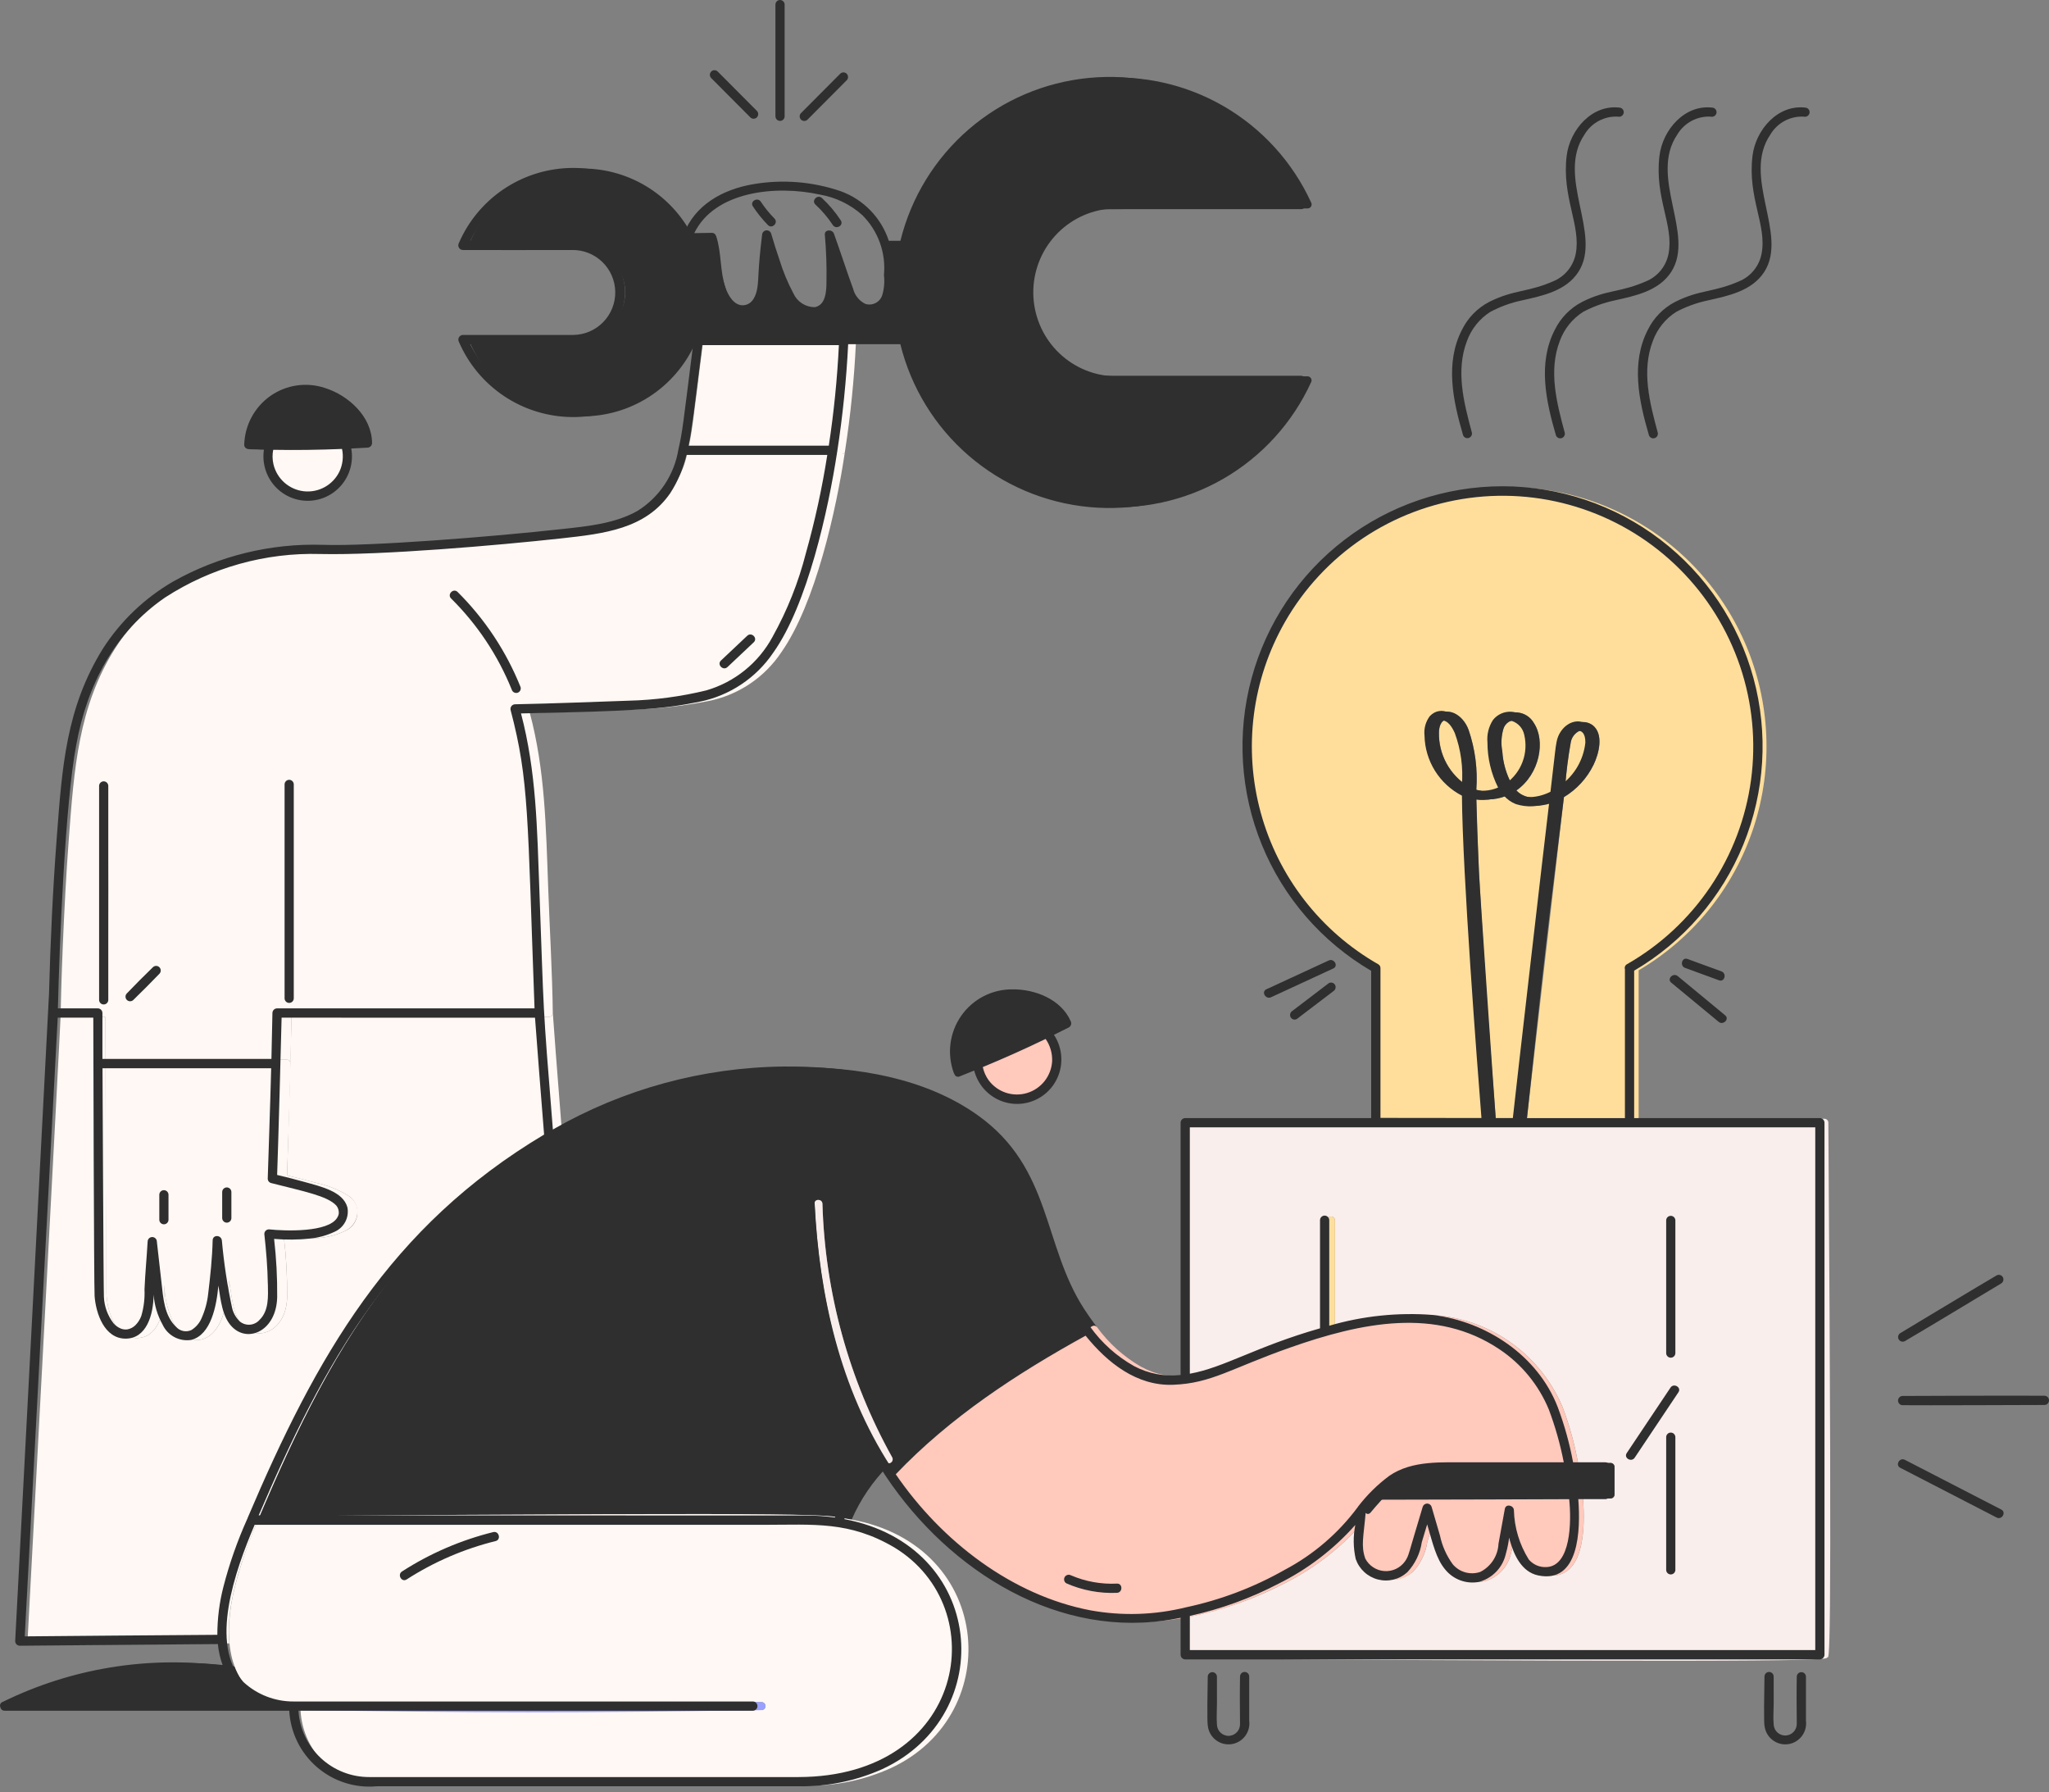
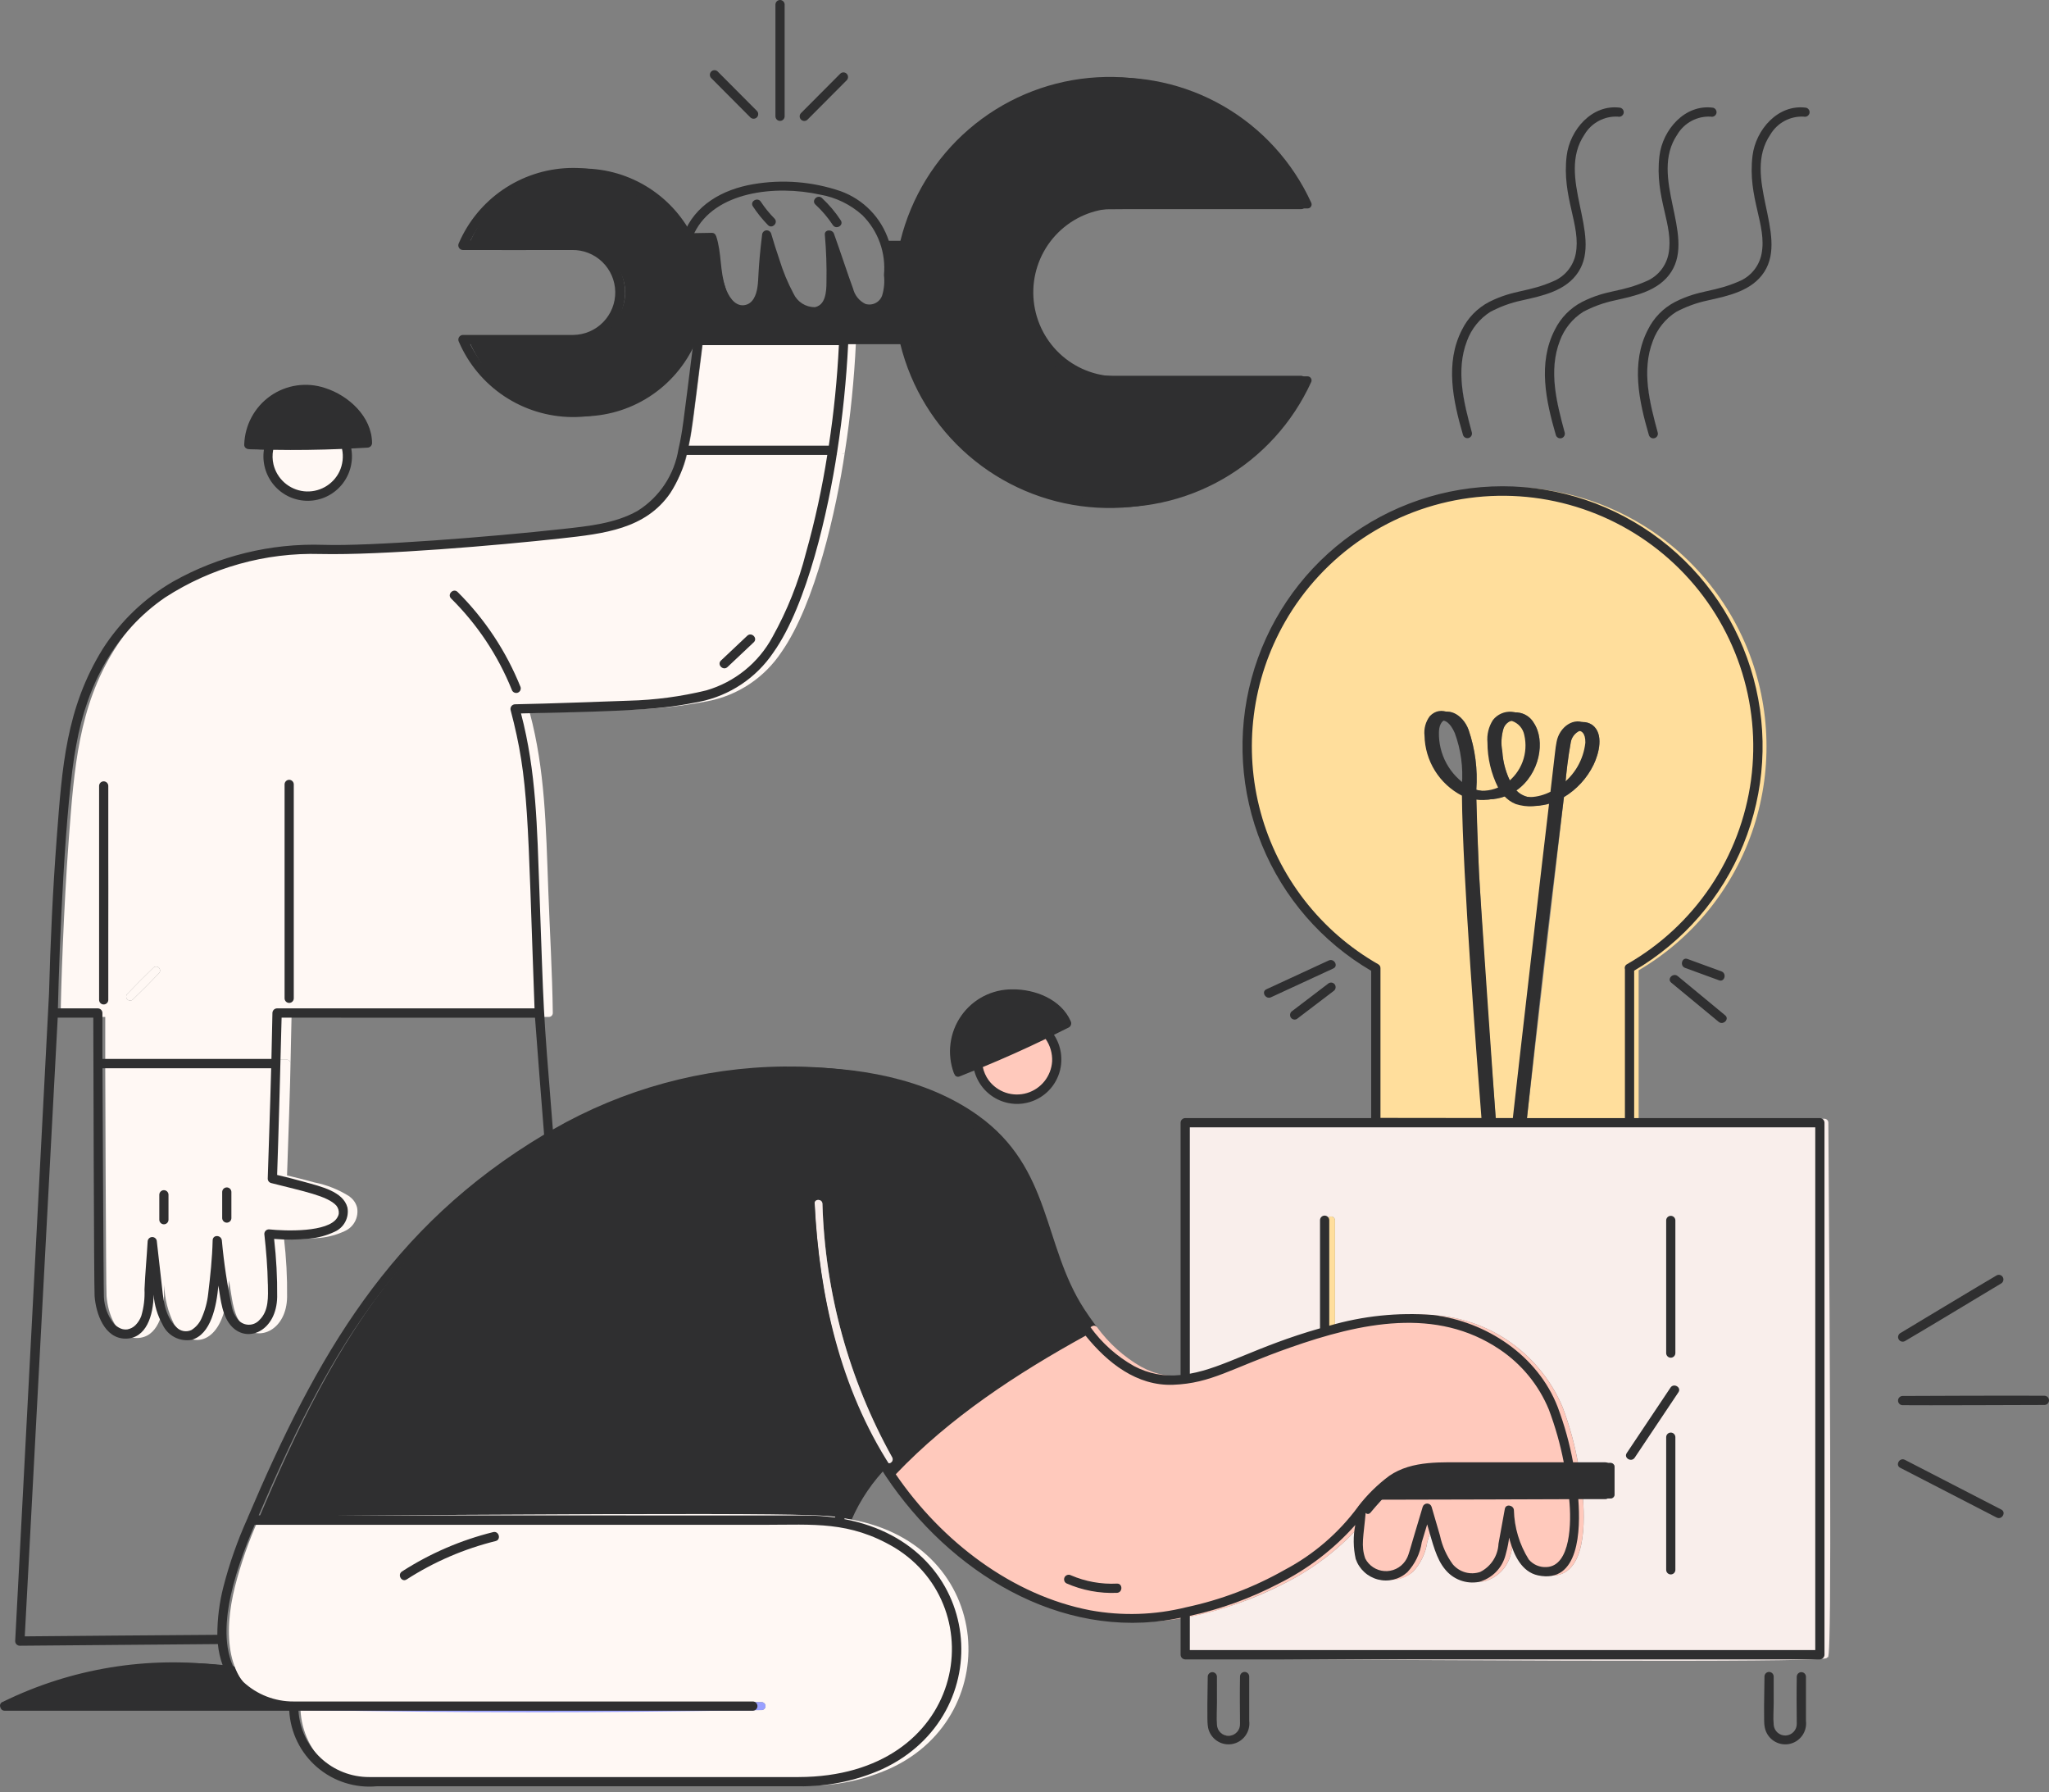
<svg xmlns="http://www.w3.org/2000/svg" fill="none" height="100%" overflow="visible" preserveAspectRatio="none" style="display: block;" viewBox="0 0 287 251" width="100%">
  <rect x="0" y="0" width="287" height="251" fill="#808080" stroke="none" />
  <g id="Illustration">
    <g id="Group">
      <path d="M234.15 137.542C236.09 139.146 240.522 142.806 240.795 143.033C241.34 143.486 242.125 142.703 241.576 142.249L234.929 136.758C234.386 136.309 233.6 137.088 234.15 137.542Z" fill="#2F2F30" id="Vector" />
-       <path d="M236.043 135.451L240.803 137.191C241.471 137.436 241.76 136.366 241.103 136.123L236.343 134.382C235.669 134.137 235.38 135.208 236.043 135.451Z" fill="#2F2F30" id="Vector_2" />
      <path d="M186.163 137.767L181.057 141.654C180.499 142.079 181.048 143.041 181.614 142.611L186.72 138.723C187.279 138.298 186.729 137.336 186.163 137.767Z" fill="#2F2F30" id="Vector_3" />
      <path d="M186.161 134.586L177.428 138.621C176.784 138.922 177.344 139.874 177.985 139.577L186.718 135.542C187.362 135.245 186.802 134.289 186.161 134.586Z" fill="#2F2F30" id="Vector_4" />
-       <path d="M204.683 102.612C204.318 101.811 203.712 100.749 202.693 100.787C201.809 100.82 201.578 101.826 201.561 102.547C201.524 104.064 201.886 105.565 202.61 106.898C203.334 108.231 204.394 109.349 205.685 110.14C205.908 107.587 205.566 105.016 204.683 102.612Z" fill="#FFDE9C" id="Vector_5" />
      <path d="M214.38 102.902C214.286 102.437 214.072 102.005 213.759 101.65C213.446 101.295 213.045 101.03 212.597 100.88C212.177 100.788 211.737 100.858 211.366 101.076C210.994 101.293 210.717 101.642 210.589 102.055C210.282 103.082 210.226 104.168 210.427 105.221C210.527 106.833 210.978 108.403 211.747 109.822C212.823 109.063 213.649 107.999 214.118 106.766C214.587 105.533 214.678 104.188 214.38 102.902Z" fill="#FFDE9C" id="Vector_6" />
      <path d="M222.902 104.002C222.959 101.138 220.298 102.214 220.018 103.944C219.646 106.01 219.382 108.095 219.229 110.189C220.246 109.481 221.1 108.563 221.734 107.496C222.368 106.429 222.766 105.237 222.902 104.002Z" fill="#FFDE9C" id="Vector_7" />
      <path d="M217.874 112.218C216.389 112.908 214.701 113.016 213.141 112.519C212.471 112.253 211.879 111.82 211.42 111.262C209.979 111.961 208.341 112.133 206.787 111.747C206.937 123.262 208.864 148.512 209.511 156.68H212.773C213.611 148.883 214.847 137.152 217.874 112.218Z" fill="#FFDE9C" id="Vector_8" />
      <path d="M244.456 90.122C242.188 84.852 238.707 80.197 234.3 76.539C229.893 72.881 224.685 70.325 219.103 69.079C213.521 67.832 207.725 67.933 202.189 69.371C196.653 70.81 191.536 73.546 187.257 77.354C182.978 81.162 179.66 85.935 177.574 91.281C175.487 96.626 174.693 102.392 175.256 108.105C175.818 113.818 177.722 119.316 180.81 124.148C183.899 128.979 188.084 133.007 193.023 135.9V156.669H208.406C208.393 156.518 205.747 121.183 205.675 111.378C204.135 110.584 202.837 109.388 201.918 107.915C200.999 106.442 200.493 104.747 200.454 103.009C200.348 102.069 200.603 101.125 201.166 100.366C202.645 98.806 204.89 100.022 205.695 102.194C206.617 104.895 206.988 107.754 206.785 110.603C208.096 111.008 209.51 110.919 210.76 110.352C209.762 108.389 209.241 106.215 209.242 104.01C209.133 102.913 209.398 101.811 209.993 100.883C210.292 100.505 210.68 100.207 211.121 100.015C211.562 99.822 212.044 99.741 212.523 99.779C213.003 99.817 213.466 99.972 213.872 100.232C214.277 100.491 214.614 100.846 214.851 101.266C216.483 103.715 215.717 108.38 212.397 110.701C213.815 112.22 216.345 111.834 218.024 110.948C218.852 104.001 218.679 105.055 218.88 103.937C219.251 101.868 221.266 100.384 223.011 101.511C224.702 102.748 223.958 105.562 223.204 107.111C222.285 108.989 220.845 110.56 219.057 111.634C218.789 113.896 214.13 154.247 213.87 156.676H229.522V135.882C237.151 131.405 242.882 124.278 245.634 115.847C248.386 107.415 247.967 98.264 244.456 90.122Z" fill="#FFDE9C" id="Vector_9" />
      <path d="M219.059 111.626C220.847 110.552 222.287 108.981 223.205 107.103C223.956 105.554 224.707 102.741 223.013 101.503C221.267 100.376 219.259 101.861 218.882 103.929C218.657 105.185 218.699 105.286 218.026 110.94C216.326 111.837 213.821 112.211 212.399 110.693C215.703 108.38 216.488 103.712 214.853 101.258C214.615 100.838 214.279 100.483 213.873 100.224C213.467 99.964 213.004 99.809 212.525 99.771C212.045 99.733 211.564 99.814 211.123 100.007C210.682 100.199 210.294 100.498 209.994 100.875C209.399 101.803 209.135 102.905 209.244 104.003C209.243 106.207 209.763 108.381 210.762 110.344C209.511 110.911 208.098 111 206.787 110.595C206.996 107.749 206.625 104.89 205.698 102.193C204.892 100.019 202.648 98.805 201.169 100.366C200.606 101.124 200.351 102.069 200.457 103.009C200.497 104.746 201.003 106.441 201.922 107.914C202.841 109.387 204.139 110.583 205.678 111.377C205.696 113.808 206.354 127.74 206.429 129C206.775 134.653 208.125 153.096 208.407 156.668H209.512C209.295 153.932 207.282 124.842 207.149 122.013C207.035 119.583 206.802 112.734 206.788 111.744C208.342 112.129 209.98 111.957 211.421 111.258C211.88 111.817 212.472 112.249 213.142 112.516C214.702 113.012 216.391 112.904 217.876 112.214C217.311 116.863 212.77 156.665 212.77 156.665H213.873C217.072 126.713 217.716 122.936 219.059 111.626ZM201.549 102.54C201.565 101.819 201.796 100.814 202.681 100.78C203.699 100.743 204.306 101.804 204.671 102.605C205.548 105.011 205.89 107.58 205.672 110.133C204.382 109.342 203.321 108.224 202.597 106.891C201.873 105.558 201.512 104.058 201.549 102.54ZM210.424 105.216C210.223 104.163 210.279 103.077 210.586 102.05C210.714 101.637 210.991 101.288 211.363 101.071C211.734 100.853 212.174 100.784 212.594 100.875C213.042 101.025 213.443 101.29 213.756 101.645C214.07 102 214.283 102.432 214.377 102.897C214.674 104.182 214.583 105.527 214.114 106.76C213.645 107.992 212.819 109.056 211.744 109.814C210.974 108.397 210.524 106.827 210.424 105.216ZM220.017 103.944C220.304 102.174 222.956 101.162 222.9 104.003C222.764 105.237 222.365 106.427 221.732 107.494C221.098 108.56 220.244 109.478 219.227 110.185C219.383 108.092 219.646 106.009 220.017 103.944Z" fill="#2F2F30" id="Vector_10" />
      <path d="M147.488 144.882C143.497 146.842 140.238 148.289 136.526 149.794C136.732 150.673 137.129 151.496 137.688 152.203C138.248 152.91 138.955 153.484 139.761 153.885C140.567 154.286 141.452 154.503 142.351 154.521C143.25 154.539 144.142 154.358 144.964 153.99C145.785 153.622 146.515 153.076 147.102 152.392C147.69 151.708 148.119 150.902 148.36 150.032C148.601 149.162 148.648 148.249 148.497 147.359C148.347 146.469 148.002 145.623 147.488 144.882Z" fill="#FFC9BC" id="Vector_11" />
      <path d="M217.86 39.36C214.179 41.07 212.267 40.537 208.647 42.356C207.013 43.206 205.69 44.555 204.868 46.208C202.48 50.861 203.634 56.152 205.018 60.896C205.058 61.037 205.152 61.157 205.28 61.229C205.408 61.301 205.559 61.319 205.7 61.279C205.841 61.239 205.96 61.144 206.032 61.016C206.104 60.887 206.121 60.736 206.082 60.594C205.03 56.405 203.815 51.921 205.401 47.699C206.028 46.004 207.188 44.56 208.705 43.586C210.088 42.856 211.564 42.321 213.093 41.998C215.965 41.353 219.298 40.699 221.016 38.018C224.371 32.784 217.798 24.775 221.86 18.796C222.35 17.974 223.054 17.302 223.898 16.853C224.741 16.404 225.691 16.196 226.643 16.251C227.337 16.349 227.638 15.282 226.936 15.184C223.032 14.638 219.959 18.266 219.528 21.857C218.83 27.658 221.584 31.581 220.796 35.587C220.637 36.404 220.288 37.171 219.778 37.826C219.267 38.482 218.61 39.007 217.86 39.36Z" fill="#99A0FF" id="Vector_12" />
      <path d="M255.532 156.669H166.991C166.845 156.671 166.706 156.73 166.603 156.833C166.5 156.937 166.442 157.076 166.44 157.223V192.635C171.616 192.152 176.051 188.903 185.889 186.091V170.882C185.896 170.74 185.957 170.606 186.06 170.508C186.163 170.41 186.299 170.356 186.441 170.356C186.582 170.356 186.718 170.41 186.821 170.508C186.924 170.606 186.985 170.74 186.993 170.882V185.779C191.715 184.384 196.651 183.861 201.559 184.236C205.326 184.617 208.922 186.008 211.969 188.265C215.015 190.522 217.401 193.56 218.875 197.062C219.828 199.594 220.551 202.208 221.033 204.872H225.604C225.749 204.874 225.888 204.933 225.991 205.037C226.094 205.14 226.153 205.279 226.155 205.425V209.29C226.153 209.436 226.094 209.576 225.991 209.68C225.889 209.783 225.75 209.842 225.604 209.845C224.311 209.854 223.019 209.845 221.729 209.845C222.064 214.076 221.938 221.738 216.23 220.524C213.797 220.007 212.738 217.325 212.16 214.887C212.031 215.839 211.843 216.782 211.597 217.711C211.37 218.605 210.909 219.423 210.263 220.079C209.616 220.736 208.808 221.207 207.919 221.446C207.066 221.596 206.187 221.513 205.376 221.207C204.565 220.901 203.85 220.382 203.306 219.704C202.085 218.196 201.622 216.173 200.753 213.144C200.474 214.076 200.193 215.007 199.92 215.942C199.692 217.504 198.994 218.958 197.919 220.11C195.075 222.491 189.904 221.138 190.673 215.134C190.714 214.513 190.781 213.896 190.849 213.278C187.799 216.76 184.11 219.619 179.982 221.699C175.721 223.918 171.165 225.512 166.453 226.434V231.724C166.455 231.871 166.514 232.011 166.617 232.114C166.72 232.218 166.86 232.277 167.006 232.278C258.612 232.925 255.616 232.377 255.932 232.113C256.185 231.774 256.664 237.419 256.095 157.221C256.094 157.148 256.079 157.075 256.05 157.008C256.022 156.94 255.98 156.879 255.928 156.828C255.875 156.777 255.814 156.736 255.746 156.709C255.678 156.682 255.605 156.668 255.532 156.669ZM234.581 170.882V189.508C234.574 189.649 234.513 189.783 234.41 189.881C234.307 189.979 234.171 190.033 234.029 190.033C233.888 190.033 233.752 189.979 233.649 189.881C233.546 189.783 233.485 189.649 233.477 189.508V170.882C233.485 170.74 233.546 170.606 233.649 170.508C233.752 170.41 233.888 170.356 234.029 170.356C234.171 170.356 234.307 170.41 234.41 170.508C234.513 170.606 234.574 170.74 234.581 170.882ZM227.939 203.532L234.066 194.37C234.461 193.781 235.418 194.336 235.02 194.928L228.893 204.091C228.498 204.681 227.543 204.126 227.939 203.532ZM234.581 201.24V219.866C234.574 220.008 234.513 220.141 234.41 220.239C234.307 220.337 234.171 220.391 234.029 220.391C233.888 220.391 233.752 220.337 233.649 220.239C233.546 220.141 233.485 220.008 233.477 219.866V201.24C233.485 201.098 233.546 200.964 233.649 200.866C233.752 200.768 233.888 200.714 234.029 200.714C234.171 200.714 234.307 200.768 234.41 200.866C234.513 200.964 234.574 201.098 234.581 201.24Z" fill="#F9EEEB" id="Vector_13" />
      <path d="M186.99 170.881C186.983 170.739 186.922 170.606 186.819 170.508C186.716 170.41 186.58 170.355 186.439 170.355C186.297 170.355 186.161 170.41 186.058 170.508C185.955 170.606 185.894 170.739 185.887 170.881V186.09C186.253 185.986 186.621 185.878 186.99 185.778V170.881Z" fill="#FFDE9C" id="Vector_14" />
      <path d="M230.858 39.36C227.181 41.068 225.263 40.539 221.647 42.356C220.012 43.205 218.689 44.554 217.868 46.208C215.48 50.861 216.635 56.15 218.011 60.895C218.051 61.037 218.145 61.157 218.273 61.229C218.401 61.301 218.552 61.319 218.693 61.279C218.835 61.239 218.954 61.145 219.026 61.016C219.098 60.888 219.115 60.736 219.076 60.594C218.024 56.405 216.81 51.921 218.394 47.699C219.021 46.004 220.181 44.56 221.698 43.586C223.081 42.85 224.559 42.311 226.09 41.985C228.96 41.339 232.294 40.685 234.013 38.004C237.365 32.772 230.797 24.758 234.856 18.783C235.345 17.96 236.05 17.288 236.893 16.839C237.737 16.39 238.686 16.182 239.639 16.238C240.334 16.335 240.635 15.268 239.939 15.17C236.035 14.624 232.962 18.253 232.53 21.843C231.831 27.644 234.586 31.567 233.797 35.574C233.64 36.393 233.291 37.163 232.781 37.821C232.27 38.479 231.611 39.006 230.858 39.36Z" fill="#99A0FF" id="Vector_15" />
      <path d="M243.89 39.36C240.205 41.072 238.303 40.534 234.679 42.356C233.044 43.205 231.721 44.554 230.9 46.208C228.513 50.861 229.664 56.152 231.043 60.895C231.083 61.037 231.177 61.157 231.305 61.229C231.433 61.301 231.584 61.319 231.726 61.279C231.867 61.239 231.986 61.145 232.058 61.016C232.13 60.888 232.148 60.736 232.108 60.594C231.057 56.405 229.842 51.921 231.426 47.699C232.053 46.004 233.213 44.56 234.73 43.586C236.113 42.85 237.591 42.311 239.122 41.985C241.992 41.339 245.326 40.685 247.044 38.004C250.399 32.77 243.827 24.761 247.888 18.783C248.378 17.96 249.082 17.288 249.926 16.839C250.769 16.391 251.718 16.183 252.671 16.238C253.366 16.335 253.667 15.268 252.972 15.17C249.067 14.624 245.994 18.252 245.562 21.843C244.864 27.644 247.618 31.567 246.829 35.574C246.672 36.393 246.324 37.163 245.813 37.821C245.302 38.479 244.643 39.006 243.89 39.36Z" fill="#99A0FF" id="Vector_16" />
-       <path d="M77.433 141.861C77.431 142.008 77.372 142.148 77.269 142.251C77.166 142.354 77.026 142.413 76.88 142.415H40.838C40.838 142.415 40.334 161.273 40.211 164.609C41.492 164.911 42.764 165.232 44.034 165.588C45.782 165.929 47.45 166.594 48.955 167.548C48.972 167.565 48.987 167.583 49.002 167.601L49.066 167.634C49.438 167.949 49.721 168.355 49.889 168.813C50.057 169.271 50.103 169.764 50.024 170.246C49.945 170.727 49.743 171.18 49.438 171.559C49.133 171.939 48.735 172.232 48.283 172.411C47.206 172.913 46.054 173.232 44.874 173.353C43.181 173.523 41.475 173.536 39.78 173.394C40.104 176.13 40.25 178.884 40.218 181.639C40.154 186.228 36.281 187.994 34.085 185.75C32.758 184.393 32.57 182.249 32.265 180.473C31.89 178.275 32.334 179.418 31.586 182.929C30.406 188.473 26.456 188.89 24.402 185.456C23.539 183.75 23.065 181.873 23.014 179.96C22.995 180.487 22.977 181.016 22.975 181.539C22.975 183.863 22.094 187.371 19.176 187.38C16.258 187.389 15.103 183.873 14.93 181.5C14.887 180.907 14.93 184.099 14.746 142.418H9.062C8.916 142.415 8.776 142.356 8.673 142.253C8.57 142.149 8.511 142.009 8.509 141.863C8.47 143.625 3.854 229.778 3.854 229.82C3.854 229.967 3.912 230.108 4.015 230.212C4.119 230.316 4.258 230.374 4.405 230.375C5.113 230.375 31.838 230.143 32.118 230.141C31.441 223.109 35.357 214.628 38.026 208.521C47.401 187.053 58.367 169.908 78.693 158.325C78.109 151.08 77.44 142.063 77.433 141.861Z" fill="#FFF8F4" id="Vector_17" />
      <path d="M149.883 143.036C148.558 140.02 144.927 138.604 141.82 138.643C140.425 138.623 139.047 138.946 137.806 139.583C136.564 140.221 135.496 141.153 134.696 142.299C133.895 143.446 133.386 144.772 133.213 146.161C133.039 147.55 133.207 148.961 133.701 150.27C133.859 150.587 134.056 150.804 134.38 150.656C139.518 148.661 145.087 146.146 149.684 143.793C149.808 143.716 149.897 143.595 149.934 143.454C149.971 143.313 149.953 143.163 149.883 143.036Z" fill="#2F2F30" id="Vector_18" />
      <path d="M151.835 183.279C146.048 174.324 147.33 163.599 136.989 156.206C129.588 150.914 119.88 149.364 110.989 149.449C88.834 149.657 69.133 161.36 55.485 178.154C47.144 188.418 41.45 200.38 36.263 212.615C36.23 212.779 36.306 212.343 36.739 212.34C119.767 211.699 115.606 212.137 119.286 212.809C120.513 210 122.249 207.444 124.404 205.27C124.685 205.723 124.965 206.175 125.257 206.612L125.283 206.639C125.232 206.535 125.213 206.417 125.231 206.302C125.248 206.187 125.301 206.08 125.381 205.995C133.314 197.981 142.438 191.25 152.427 186.043C152.607 185.945 152.784 185.842 152.963 185.741C153.069 185.681 153.191 185.656 153.312 185.672C153.432 185.687 153.544 185.742 153.631 185.827C153.851 186.099 152.888 184.904 151.835 183.279ZM124.018 204.658C118.998 196.507 114.885 184.491 114.095 168.57C114.06 167.857 115.164 167.862 115.199 168.57C115.559 181.031 118.912 193.219 124.972 204.099C125.039 204.225 125.055 204.373 125.016 204.511C124.977 204.649 124.886 204.766 124.763 204.839C124.64 204.911 124.493 204.933 124.355 204.899C124.216 204.865 124.095 204.779 124.018 204.658Z" fill="#2F2F30" id="Vector_19" />
      <path d="M115.196 168.57C115.162 167.862 114.058 167.857 114.093 168.57C114.883 184.493 118.994 196.502 124.016 204.658C124.093 204.779 124.213 204.865 124.352 204.899C124.491 204.933 124.637 204.911 124.761 204.839C124.884 204.766 124.975 204.649 125.014 204.511C125.053 204.373 125.037 204.225 124.97 204.099C118.909 193.219 115.556 181.031 115.196 168.57Z" fill="#F9EEEB" id="Vector_20" />
      <path d="M279.712 178.687C278.178 179.56 266.761 186.436 266.207 186.777C266.086 186.854 266 186.975 265.967 187.114C265.933 187.253 265.955 187.4 266.027 187.524C266.099 187.648 266.216 187.739 266.353 187.778C266.491 187.817 266.638 187.801 266.764 187.734C268.297 186.86 279.716 179.985 280.269 179.645C280.389 179.568 280.475 179.447 280.509 179.307C280.542 179.168 280.521 179.021 280.449 178.897C280.377 178.773 280.26 178.682 280.122 178.643C279.985 178.604 279.838 178.62 279.712 178.687Z" fill="#2F2F30" id="Vector_21" />
      <path d="M286.358 195.553C284.106 195.516 266.469 195.584 266.469 195.584C266.328 195.591 266.195 195.653 266.097 195.756C266 195.859 265.945 195.996 265.945 196.138C265.945 196.28 266 196.417 266.097 196.52C266.195 196.623 266.328 196.684 266.469 196.692C266.469 196.692 285.541 196.675 286.358 196.662C286.5 196.654 286.633 196.593 286.73 196.49C286.828 196.386 286.882 196.25 286.882 196.108C286.882 195.965 286.828 195.829 286.73 195.726C286.633 195.622 286.5 195.561 286.358 195.553Z" fill="#2F2F30" id="Vector_22" />
-       <path d="M280.272 211.474L266.767 204.509C266.136 204.185 265.577 205.141 266.21 205.467L279.715 212.43C280.346 212.759 280.906 211.803 280.272 211.474Z" fill="#2F2F30" id="Vector_23" />
      <path d="M221.72 209.848C221.359 209.848 201.951 209.925 193.613 209.927C193.042 210.54 192.274 211.435 191.961 211.811C191.523 212.344 190.79 211.623 191.152 211.083C191.239 210.896 192.634 209.345 192.973 208.981C197.22 204.435 200.449 204.931 206.62 204.871H221.023C220.541 202.207 219.819 199.593 218.865 197.061C217.391 193.559 215.006 190.521 211.959 188.264C208.912 186.007 205.317 184.616 201.55 184.235C198.867 183.95 196.158 184.02 193.493 184.443C176.002 187.064 168.414 196.094 159.812 191.388C157.401 189.997 155.306 188.114 153.662 185.862C153.579 185.762 153.464 185.695 153.336 185.673C153.208 185.651 153.077 185.675 152.965 185.742C142.645 191.571 133.694 197.174 125.389 205.994C125.307 206.084 125.255 206.196 125.239 206.316C125.224 206.436 125.246 206.558 125.302 206.665C131.366 215.772 140.687 223.44 151.486 226.214C160.881 228.626 171.227 226.167 179.973 221.7C184.1 219.62 187.79 216.761 190.839 213.279C190.506 214.935 190.515 216.644 190.868 218.297C191.102 218.981 191.502 219.595 192.032 220.086C192.561 220.577 193.204 220.928 193.902 221.108C194.6 221.288 195.331 221.291 196.03 221.118C196.73 220.944 197.376 220.599 197.91 220.113C198.985 218.962 199.683 217.508 199.91 215.946C200.183 215.011 200.464 214.079 200.743 213.147C201.584 216.054 202.095 218.224 203.296 219.708C203.84 220.385 204.555 220.904 205.366 221.21C206.178 221.517 207.056 221.599 207.91 221.449C208.798 221.211 209.607 220.739 210.253 220.083C210.9 219.426 211.36 218.609 211.587 217.715C212.403 214.578 211.948 214.268 212.365 215.733C212.933 217.736 213.986 220.053 216.22 220.528C221.928 221.742 222.055 214.079 221.72 209.848ZM156.449 222.966C154.034 223.068 151.627 222.617 149.411 221.645C148.761 221.36 149.322 220.409 149.968 220.688C152.012 221.568 154.228 221.968 156.449 221.858C157.16 221.831 157.157 222.941 156.449 222.972V222.966Z" fill="#FFC9BC" id="Vector_24" />
-       <path d="M234.576 189.507V170.881C234.569 170.739 234.508 170.606 234.405 170.508C234.302 170.41 234.166 170.355 234.025 170.355C233.883 170.355 233.747 170.41 233.644 170.508C233.541 170.606 233.48 170.739 233.473 170.881V189.507C233.48 189.649 233.541 189.783 233.644 189.881C233.747 189.978 233.883 190.033 234.025 190.033C234.166 190.033 234.302 189.978 234.405 189.881C234.508 189.783 234.569 189.649 234.576 189.507Z" fill="#FFDE9C" id="Vector_25" />
+       <path d="M234.576 189.507V170.881C234.569 170.739 234.508 170.606 234.405 170.508C234.302 170.41 234.166 170.355 234.025 170.355C233.883 170.355 233.747 170.41 233.644 170.508C233.541 170.606 233.48 170.739 233.473 170.881C233.48 189.649 233.541 189.783 233.644 189.881C233.747 189.978 233.883 190.033 234.025 190.033C234.166 190.033 234.302 189.978 234.405 189.881C234.508 189.783 234.569 189.649 234.576 189.507Z" fill="#FFDE9C" id="Vector_25" />
      <path d="M193.366 209.929C193.258 209.926 193.154 209.891 193.065 209.83C192.976 209.769 192.907 209.683 192.866 209.583C192.825 209.483 192.813 209.373 192.833 209.267C192.852 209.161 192.902 209.062 192.976 208.983C192.594 209.387 191.234 210.915 191.154 211.085C190.792 211.625 191.525 212.346 191.963 211.814C192.322 211.379 193.064 210.521 193.615 209.929C193.531 209.929 193.449 209.93 193.366 209.929Z" fill="#2F2F30" id="Vector_26" />
      <path d="M225.593 204.871H206.619C200.447 204.931 197.216 204.437 192.972 208.981C192.899 209.06 192.849 209.159 192.829 209.265C192.81 209.371 192.822 209.481 192.863 209.581C192.904 209.681 192.973 209.767 193.062 209.828C193.151 209.889 193.255 209.924 193.363 209.927C193.445 209.927 224.299 209.853 225.593 209.844C225.739 209.841 225.878 209.782 225.981 209.679C226.084 209.575 226.142 209.435 226.144 209.289V205.424C226.142 205.278 226.083 205.139 225.98 205.036C225.878 204.932 225.739 204.873 225.593 204.871Z" fill="#2F2F30" id="Vector_27" />
      <path d="M156.45 221.864C154.229 221.974 152.012 221.574 149.969 220.694C149.323 220.415 148.767 221.367 149.411 221.652C151.627 222.623 154.034 223.075 156.45 222.973C157.157 222.941 157.16 221.831 156.45 221.864Z" fill="#2F2F30" id="Vector_28" />
      <path d="M234.061 194.37L227.934 203.531C227.538 204.125 228.493 204.68 228.888 204.09L235.015 194.928C235.411 194.335 234.456 193.78 234.061 194.37Z" fill="#FFDE9C" id="Vector_29" />
      <path d="M117.882 63.602C117.642 63.602 115.959 63.621 96.909 63.615C96.824 63.614 96.741 63.593 96.666 63.555C96.59 63.517 96.524 63.462 96.473 63.395C96.421 63.327 96.386 63.249 96.369 63.166C96.352 63.082 96.355 62.996 96.376 62.914C96.084 64.689 95.422 66.381 94.433 67.881C93.444 69.38 92.15 70.652 90.636 71.614C87.496 73.393 83.767 73.763 80.252 74.153C70.098 75.282 53.234 76.608 46.763 76.386C35.489 75.999 22.601 80.499 16.072 90.887C10.984 98.984 10.38 107.685 9.65 117.327C8.899 127.164 8.518 139.289 8.506 141.859C8.507 142.006 8.566 142.147 8.669 142.25C8.772 142.354 8.912 142.413 9.059 142.414H14.743V148.94C14.744 148.794 14.803 148.654 14.905 148.551C15.008 148.448 15.147 148.389 15.292 148.387H40.142C40.287 148.388 40.427 148.447 40.53 148.55C40.633 148.654 40.692 148.794 40.694 148.94C40.748 146.766 40.835 142.414 40.835 142.414H76.877C77.023 142.414 77.163 142.355 77.267 142.252C77.371 142.148 77.429 142.008 77.43 141.861C77.355 136.14 77.009 130.426 76.799 124.71C76.464 115.616 76.349 107.878 74.206 99.813C78.874 99.719 83.54 99.538 88.208 99.383C91.902 99.294 95.582 98.891 99.208 98.177C101.281 97.77 103.254 96.955 105.012 95.779C106.77 94.603 108.279 93.089 109.452 91.326C114.218 84.518 117.143 71.4 118.355 63.21C118.344 63.325 118.288 63.43 118.2 63.504C118.111 63.577 117.997 63.612 117.882 63.602ZM105.509 89.889L101.83 93.356C101.312 93.845 100.531 93.062 101.051 92.573L104.729 89.105C105.247 88.616 106.029 89.398 105.509 89.889ZM64.033 82.962C67.838 86.742 70.832 91.264 72.83 96.25C73.096 96.913 72.028 97.198 71.765 96.552C69.827 91.746 66.929 87.39 63.25 83.752C62.746 83.244 63.527 82.461 64.033 82.962ZM39.957 139.824V109.819C39.964 109.677 40.026 109.543 40.128 109.445C40.231 109.347 40.367 109.293 40.509 109.293C40.65 109.293 40.786 109.347 40.889 109.445C40.992 109.543 41.053 109.677 41.061 109.819V139.824C41.053 139.966 40.992 140.099 40.889 140.197C40.786 140.295 40.65 140.35 40.509 140.35C40.367 140.35 40.231 140.295 40.128 140.197C40.026 140.099 39.964 139.966 39.957 139.824ZM15.079 140.055C15.072 140.196 15.01 140.33 14.908 140.428C14.805 140.526 14.669 140.58 14.527 140.58C14.386 140.58 14.249 140.526 14.147 140.428C14.044 140.33 13.983 140.196 13.975 140.055V110.049C13.983 109.907 14.044 109.774 14.147 109.676C14.249 109.578 14.386 109.523 14.527 109.523C14.669 109.523 14.805 109.578 14.908 109.676C15.01 109.774 15.072 109.907 15.079 110.049C15.181 115.954 15.213 132.324 15.079 140.055ZM17.815 139.201C19.017 137.948 20.243 136.716 21.494 135.507C21.599 135.41 21.738 135.357 21.88 135.36C22.023 135.363 22.159 135.421 22.26 135.523C22.361 135.624 22.419 135.76 22.422 135.904C22.424 136.047 22.372 136.186 22.275 136.291C21.074 137.543 19.848 138.773 18.596 139.984C18.491 140.078 18.354 140.128 18.213 140.124C18.072 140.119 17.938 140.062 17.838 139.962C17.739 139.862 17.681 139.727 17.677 139.586C17.672 139.445 17.722 139.307 17.815 139.201Z" fill="#FFF8F4" id="Vector_30" />
      <path d="M50.018 169.117C49.866 168.506 49.504 167.968 48.996 167.599C48.981 167.581 48.966 167.562 48.95 167.546C47.445 166.591 45.776 165.927 44.029 165.586C42.763 165.23 41.486 164.909 40.205 164.607C40.333 161.272 40.68 150.826 40.692 148.938C40.691 148.791 40.633 148.651 40.529 148.547C40.425 148.444 40.285 148.385 40.139 148.385H15.29C15.144 148.387 15.005 148.446 14.903 148.549C14.8 148.652 14.742 148.792 14.74 148.938C14.74 148.938 14.836 180.284 14.925 181.495C15.098 183.862 16.251 187.375 19.17 187.375C22.09 187.375 22.967 183.857 22.97 181.534C22.97 181.007 22.989 180.478 23.009 179.955C23.06 181.868 23.534 183.745 24.396 185.451C26.454 188.889 30.403 188.467 31.581 182.924C32.332 179.411 31.881 178.275 32.26 180.468C32.56 182.251 32.752 184.388 34.08 185.745C36.287 188.007 40.148 186.209 40.213 181.633C40.245 178.878 40.098 176.124 39.774 173.389C41.47 173.531 43.175 173.517 44.868 173.348C46.049 173.226 47.201 172.908 48.277 172.406C48.894 172.135 49.402 171.663 49.718 171.066C50.034 170.469 50.14 169.782 50.018 169.117ZM32.321 170.604C32.314 170.746 32.252 170.879 32.15 170.977C32.047 171.075 31.911 171.13 31.769 171.13C31.628 171.13 31.491 171.075 31.389 170.977C31.286 170.879 31.225 170.746 31.217 170.604V166.91C31.225 166.768 31.286 166.634 31.389 166.536C31.491 166.438 31.628 166.384 31.769 166.384C31.911 166.384 32.047 166.438 32.15 166.536C32.252 166.634 32.314 166.768 32.321 166.91V170.604ZM22.404 167.296C22.411 167.154 22.472 167.02 22.575 166.922C22.678 166.824 22.814 166.77 22.956 166.77C23.097 166.77 23.233 166.824 23.336 166.922C23.439 167.02 23.5 167.154 23.507 167.296V170.834C23.5 170.976 23.439 171.11 23.336 171.208C23.233 171.306 23.097 171.36 22.956 171.36C22.814 171.36 22.678 171.306 22.575 171.208C22.472 171.11 22.411 170.976 22.404 170.834V167.296Z" fill="#FFF8F4" id="Vector_31" />
      <path d="M98.445 48.1C97.001 59.598 96.922 60.614 96.378 62.914C96.357 62.998 96.356 63.087 96.374 63.172C96.393 63.257 96.431 63.337 96.485 63.405C96.54 63.473 96.609 63.527 96.688 63.563C96.767 63.6 96.853 63.617 96.94 63.615C98.915 63.65 117.831 63.615 117.885 63.601C117.998 63.611 118.112 63.576 118.199 63.502C118.287 63.429 118.343 63.324 118.353 63.209C119.131 58.204 119.641 53.16 119.882 48.1H98.445Z" fill="#FFF8F4" id="Vector_32" />
      <path d="M42.081 239.426C37.921 239.102 34.377 237.323 32.862 233.363C25.93 232.438 18.886 232.877 12.121 234.655C8.641 235.568 5.263 236.834 2.039 238.434C1.978 238.457 1.923 238.493 1.878 238.539C1.832 238.585 1.796 238.641 1.772 238.701C1.749 238.762 1.738 238.827 1.741 238.892C1.743 238.957 1.759 239.021 1.788 239.079C1.813 239.194 1.878 239.297 1.97 239.37C2.063 239.442 2.178 239.48 2.296 239.476C43.972 238.702 42.087 239.577 42.081 239.426Z" fill="#2F2F30" id="Vector_33" />
      <path d="M118.168 212.623C115.142 212.196 120.778 211.688 36.742 212.336C36.622 212.341 36.507 212.383 36.412 212.455C36.317 212.528 36.246 212.629 36.21 212.743C34.843 215.798 33.737 218.963 32.906 222.206C31.289 228.655 31.555 235.835 37.685 238.368C39.089 238.95 40.575 239.306 42.089 239.424C42.156 240.933 42.527 242.412 43.179 243.773C43.832 245.133 44.752 246.347 45.884 247.341C47.017 248.335 48.338 249.088 49.769 249.555C51.199 250.021 52.709 250.192 54.207 250.057H113.051C117.062 250.115 121.038 249.291 124.699 247.644C141.114 240.137 139.188 215.581 118.168 212.623ZM56.348 220.142C60.271 217.619 64.582 215.761 69.106 214.645C69.796 214.474 70.089 215.549 69.406 215.712C64.975 216.807 60.754 218.626 56.912 221.098C56.309 221.486 55.752 220.522 56.348 220.142ZM42.615 239.477C42.474 239.469 42.34 239.408 42.243 239.305C42.145 239.201 42.091 239.065 42.091 238.923C42.091 238.78 42.145 238.644 42.243 238.541C42.34 238.437 42.474 238.376 42.615 238.368H106.699C106.84 238.376 106.973 238.437 107.071 238.541C107.168 238.644 107.223 238.78 107.223 238.923C107.223 239.065 107.168 239.201 107.071 239.305C106.973 239.408 106.84 239.469 106.699 239.477H42.615Z" fill="#FFF8F4" id="Vector_34" />
      <path d="M106.7 239.475C106.841 239.468 106.974 239.406 107.072 239.303C107.169 239.2 107.223 239.063 107.223 238.921C107.223 238.779 107.169 238.642 107.072 238.539C106.974 238.436 106.841 238.375 106.7 238.367H42.616C42.474 238.375 42.341 238.436 42.244 238.539C42.146 238.642 42.092 238.779 42.092 238.921C42.092 239.063 42.146 239.2 42.244 239.303C42.341 239.406 42.474 239.468 42.616 239.475C65.731 239.88 81.659 239.914 106.7 239.475Z" fill="#99A0FF" id="Vector_35" />
      <path d="M173.774 234.783C173.736 236.976 173.759 239.173 173.774 241.367C173.784 241.814 173.62 242.247 173.318 242.575C173.015 242.903 172.597 243.099 172.152 243.122C171.708 243.145 171.272 242.993 170.937 242.699C170.602 242.404 170.394 241.991 170.359 241.545C170.348 241.394 170.359 234.876 170.359 234.783C170.351 234.641 170.29 234.507 170.187 234.409C170.085 234.311 169.948 234.257 169.807 234.257C169.665 234.257 169.529 234.311 169.426 234.409C169.324 234.507 169.262 234.641 169.255 234.783C169.136 241.625 169.225 241.31 169.306 241.945C169.458 242.664 169.882 243.296 170.488 243.707C171.095 244.119 171.837 244.28 172.558 244.154C173.279 244.029 173.924 243.627 174.357 243.035C174.79 242.442 174.978 241.704 174.88 240.975V234.783C174.875 234.636 174.812 234.497 174.705 234.396C174.598 234.296 174.456 234.242 174.31 234.247C174.169 234.25 174.035 234.307 173.935 234.407C173.835 234.507 173.777 234.641 173.774 234.783Z" fill="#FFC9BC" id="Vector_36" />
      <path d="M251.764 234.784C251.727 236.978 251.749 239.174 251.764 241.368C251.774 241.815 251.611 242.248 251.308 242.576C251.005 242.904 250.587 243.1 250.143 243.123C249.698 243.146 249.262 242.994 248.927 242.7C248.592 242.406 248.385 241.992 248.349 241.546C248.339 241.395 248.349 234.877 248.349 234.784C248.342 234.642 248.28 234.508 248.178 234.41C248.075 234.312 247.939 234.258 247.797 234.258C247.656 234.258 247.52 234.312 247.417 234.41C247.314 234.508 247.253 234.642 247.245 234.784C247.125 241.658 247.217 241.326 247.296 241.946C247.449 242.665 247.873 243.297 248.479 243.709C249.085 244.121 249.827 244.281 250.549 244.155C251.27 244.03 251.915 243.628 252.348 243.036C252.781 242.443 252.968 241.705 252.871 240.976V234.784C252.864 234.642 252.802 234.508 252.7 234.41C252.597 234.312 252.461 234.258 252.319 234.258C252.177 234.258 252.041 234.312 251.939 234.41C251.836 234.508 251.775 234.642 251.767 234.784H251.764Z" fill="#FFC9BC" id="Vector_37" />
      <path d="M49.093 62.714C44.612 62.937 41.084 62.966 37.079 62.865C36.929 63.751 36.974 64.659 37.212 65.526C37.45 66.393 37.875 67.196 38.457 67.879C39.039 68.563 39.763 69.109 40.578 69.48C41.394 69.852 42.281 70.038 43.176 70.027C44.071 70.016 44.953 69.807 45.759 69.415C46.565 69.024 47.276 68.459 47.84 67.762C48.405 67.064 48.81 66.25 49.026 65.378C49.243 64.505 49.266 63.596 49.093 62.714Z" fill="#FFF8F4" id="Vector_38" />
      <path d="M45.497 54.422C44.239 53.999 42.9 53.878 41.587 54.068C40.274 54.258 39.024 54.754 37.936 55.515C36.848 56.277 35.953 57.285 35.322 58.456C34.691 59.628 34.342 60.931 34.303 62.262C34.293 62.365 34.317 62.469 34.371 62.557C34.425 62.645 34.507 62.712 34.603 62.749C35.787 62.942 36.989 62.993 38.185 62.9C45.207 63.024 49.748 62.666 51.466 62.599C51.612 62.596 51.75 62.536 51.853 62.433C51.956 62.33 52.015 62.191 52.019 62.045C52.041 58.389 48.766 55.44 45.497 54.422Z" fill="#2F2F30" id="Vector_39" />
      <path d="M233.473 201.239V219.865C233.48 220.007 233.541 220.14 233.644 220.238C233.747 220.336 233.883 220.391 234.025 220.391C234.166 220.391 234.302 220.336 234.405 220.238C234.508 220.14 234.569 220.007 234.576 219.865V201.239C234.569 201.097 234.508 200.963 234.405 200.865C234.302 200.767 234.166 200.713 234.025 200.713C233.883 200.713 233.747 200.767 233.644 200.865C233.541 200.963 233.48 201.097 233.473 201.239Z" fill="#FFDE9C" id="Vector_40" />
      <path d="M183.159 52.704H156.428C153.444 52.7 150.574 51.552 148.404 49.496C146.234 47.44 144.928 44.63 144.751 41.639C144.574 38.649 145.541 35.703 147.454 33.404C149.366 31.105 152.081 29.625 155.043 29.267C156.558 29.116 179.831 29.224 183.169 29.188C183.266 29.186 183.36 29.16 183.443 29.11C183.526 29.061 183.595 28.991 183.643 28.907C183.691 28.823 183.717 28.728 183.717 28.631C183.718 28.534 183.694 28.439 183.647 28.354C181.046 22.684 176.753 17.967 171.363 14.856C165.972 11.745 159.752 10.396 153.563 10.994C147.374 11.592 141.524 14.109 136.824 18.195C132.124 22.282 128.806 27.735 127.331 33.799L124.039 34.074C124.394 35.284 124.38 36.516 124.409 37.777C124.469 39.674 125.444 40.854 123.825 42.221C123.523 42.477 123.036 42.842 122.66 42.962C122.284 43.082 122.21 42.996 121.817 42.962C120.603 42.092 121.884 43.687 121.534 43.505C121.184 43.322 120.873 43.072 120.619 42.769C120.096 42.112 119.697 41.364 119.441 40.563C119.168 39.755 116.792 34.276 116.632 33.799C116.709 35.17 116.715 37.888 116.632 39.259C116.243 43.489 112.336 44.681 110.335 41.11C109.302 39.137 108.351 36.588 107.743 34.444C107.411 37.794 107.489 39.248 106.82 40.861C106.593 41.523 105.427 42.398 104.835 42.769C104.243 43.14 103.991 43.048 103.298 42.962C101.6 42.733 102.132 41.967 101.653 40.467C100.955 38.304 100.205 35.494 99.595 33.295C98.59 33.312 98.508 33.855 97.502 33.858C97.429 33.858 97.357 33.843 97.29 33.814C97.223 33.785 97.162 33.744 97.111 33.692C97.06 33.639 97.019 33.577 96.992 33.509C96.965 33.441 96.951 33.369 96.953 33.295C96.951 33.216 96.969 33.138 97.005 33.068C95.514 30.134 93.223 27.686 90.398 26.011C87.574 24.336 84.333 23.503 81.054 23.609C77.775 23.715 74.594 24.755 71.882 26.609C69.171 28.462 67.04 31.052 65.74 34.077C65.693 34.162 65.669 34.257 65.67 34.355C65.671 34.452 65.697 34.547 65.745 34.631C65.794 34.716 65.863 34.786 65.947 34.835C66.031 34.884 66.126 34.91 66.222 34.912C66.222 34.912 79.785 34.934 81.439 34.912C82.232 34.896 83.02 35.037 83.758 35.328C84.496 35.618 85.17 36.053 85.74 36.605C86.31 37.158 86.766 37.819 87.081 38.549C87.397 39.28 87.565 40.065 87.577 40.861C87.588 41.657 87.443 42.447 87.15 43.187C86.856 43.926 86.42 44.6 85.867 45.17C85.313 45.739 84.653 46.193 83.924 46.506C83.194 46.819 82.411 46.983 81.618 46.991H66.222C66.126 46.993 66.032 47.021 65.95 47.07C65.867 47.12 65.799 47.19 65.751 47.273C65.703 47.357 65.677 47.452 65.677 47.548C65.676 47.645 65.7 47.74 65.746 47.825C67.072 50.913 69.264 53.548 72.055 55.409C74.846 57.27 78.115 58.276 81.465 58.305C84.814 58.334 88.101 57.385 90.923 55.573C93.745 53.761 95.982 51.164 97.361 48.099H127.322C128.797 54.164 132.114 59.618 136.814 63.704C141.515 67.791 147.365 70.308 153.554 70.906C159.743 71.504 165.964 70.154 171.355 67.043C176.745 63.932 181.038 59.213 183.638 53.542C183.685 53.457 183.71 53.361 183.71 53.264C183.709 53.166 183.684 53.071 183.635 52.986C183.587 52.902 183.518 52.831 183.434 52.782C183.351 52.732 183.256 52.705 183.159 52.704Z" fill="#2F2F30" id="Vector_41" />
      <path d="M39.953 109.811V139.824C39.96 139.966 40.022 140.1 40.124 140.198C40.227 140.295 40.363 140.35 40.505 140.35C40.647 140.35 40.783 140.295 40.885 140.198C40.988 140.1 41.049 139.966 41.057 139.824V109.819C41.049 109.677 40.988 109.543 40.885 109.445C40.783 109.347 40.647 109.293 40.505 109.293C40.363 109.293 40.227 109.347 40.124 109.445C40.022 109.543 39.96 109.677 39.953 109.819V109.811Z" fill="#FFF8F4" id="Vector_42" />
      <path d="M13.975 110.042V140.055C13.982 140.197 14.043 140.33 14.146 140.428C14.249 140.526 14.385 140.581 14.527 140.581C14.668 140.581 14.804 140.526 14.907 140.428C15.01 140.33 15.071 140.197 15.078 140.055V110.049C15.071 109.907 15.01 109.774 14.907 109.676C14.804 109.578 14.668 109.523 14.527 109.523C14.385 109.523 14.249 109.578 14.146 109.676C14.043 109.774 13.982 109.907 13.975 110.049V110.042Z" fill="#FFF8F4" id="Vector_43" />
      <path d="M18.594 139.983C19.84 138.777 21.067 137.546 22.273 136.29C22.37 136.185 22.422 136.046 22.419 135.903C22.416 135.76 22.358 135.623 22.257 135.522C22.156 135.421 22.02 135.362 21.878 135.359C21.735 135.357 21.597 135.409 21.492 135.506C20.245 136.713 19.019 137.944 17.813 139.2C17.719 139.306 17.67 139.444 17.674 139.585C17.678 139.727 17.736 139.861 17.836 139.961C17.936 140.061 18.07 140.119 18.21 140.123C18.351 140.127 18.488 140.077 18.594 139.983Z" fill="#FFF8F4" id="Vector_44" />
      <path d="M101.829 93.351L105.509 89.883C106.028 89.393 105.246 88.61 104.728 89.099L101.05 92.567C100.53 93.057 101.311 93.839 101.829 93.351Z" fill="#FFF8F4" id="Vector_45" />
      <path d="M64.031 82.961C63.525 82.46 62.744 83.243 63.25 83.745C66.929 87.383 69.826 91.739 71.765 96.544C72.028 97.197 73.095 96.912 72.829 96.243C70.831 91.259 67.836 86.739 64.031 82.961Z" fill="#FFF8F4" id="Vector_46" />
      <path d="M56.911 221.098C60.753 218.626 64.975 216.806 69.406 215.712C70.095 215.543 69.802 214.474 69.105 214.644C64.581 215.761 60.271 217.618 56.348 220.142C55.753 220.522 56.31 221.485 56.911 221.098Z" fill="#99A0FF" id="Vector_47" />
      <path d="M22.402 167.295V170.834C22.41 170.976 22.471 171.11 22.574 171.208C22.677 171.306 22.813 171.36 22.954 171.36C23.096 171.36 23.232 171.306 23.335 171.208C23.437 171.11 23.499 170.976 23.506 170.834V167.295C23.499 167.154 23.437 167.02 23.335 166.922C23.232 166.824 23.096 166.77 22.954 166.77C22.813 166.77 22.677 166.824 22.574 166.922C22.471 167.02 22.41 167.154 22.402 167.295Z" fill="#2F2F30" id="Vector_48" />
      <path d="M31.217 166.909V170.603C31.224 170.745 31.285 170.879 31.388 170.976C31.491 171.074 31.627 171.129 31.769 171.129C31.91 171.129 32.047 171.074 32.149 170.976C32.252 170.879 32.313 170.745 32.321 170.603V166.909C32.313 166.767 32.252 166.633 32.149 166.535C32.047 166.437 31.91 166.383 31.769 166.383C31.627 166.383 31.491 166.437 31.388 166.535C31.285 166.633 31.224 166.767 31.217 166.909Z" fill="#2F2F30" id="Vector_49" />
      <path d="M107.632 31.453C108.132 31.961 108.913 31.177 108.413 30.669C107.694 29.942 107.049 29.145 106.485 28.291C106.096 27.699 105.133 28.254 105.533 28.851C106.146 29.785 106.849 30.657 107.632 31.453Z" fill="#2F2F30" id="Vector_50" />
      <path d="M116.74 31.468C117.129 32.06 118.084 31.506 117.692 30.909C116.945 29.768 116.063 28.723 115.065 27.796C114.544 27.312 113.76 28.098 114.285 28.58C115.217 29.439 116.041 30.409 116.74 31.468Z" fill="#2F2F30" id="Vector_51" />
      <path d="M109.811 16.314V0.617C109.803 0.475 109.742 0.341 109.639 0.243C109.537 0.145 109.401 0.091 109.259 0.091C109.117 0.091 108.981 0.145 108.878 0.243C108.776 0.341 108.714 0.475 108.707 0.617V16.314C108.714 16.456 108.776 16.59 108.878 16.688C108.981 16.786 109.117 16.84 109.259 16.84C109.401 16.84 109.537 16.786 109.639 16.688C109.742 16.59 109.803 16.456 109.811 16.314Z" fill="#2F2F30" id="Vector_52" />
      <path d="M105.968 15.611L100.451 10.07C100.346 9.973 100.207 9.92 100.065 9.923C99.922 9.926 99.786 9.984 99.685 10.085C99.584 10.187 99.526 10.323 99.524 10.466C99.521 10.61 99.573 10.748 99.67 10.854L105.189 16.395C105.294 16.489 105.431 16.538 105.572 16.534C105.713 16.53 105.847 16.472 105.946 16.372C106.046 16.271 106.103 16.137 106.107 15.996C106.111 15.854 106.062 15.717 105.968 15.611Z" fill="#2F2F30" id="Vector_53" />
      <path d="M113.021 16.706L118.538 11.165C118.632 11.059 118.682 10.921 118.678 10.78C118.674 10.639 118.616 10.504 118.516 10.404C118.417 10.304 118.283 10.246 118.142 10.242C118.002 10.237 117.864 10.287 117.759 10.381L112.24 15.922C112.143 16.027 112.091 16.166 112.094 16.309C112.097 16.452 112.155 16.589 112.256 16.69C112.356 16.791 112.492 16.85 112.635 16.853C112.778 16.855 112.916 16.803 113.021 16.706Z" fill="#2F2F30" id="Vector_54" />
    </g>
    <g id="Group_2">
      <path d="M234.085 137.608L240.732 143.1C241.367 143.625 242.283 142.715 241.642 142.186L234.997 136.695C234.361 136.17 233.444 137.079 234.085 137.608Z" fill="#2F2F30" id="Vector_55" />
      <path d="M240.783 137.283C241.564 137.568 241.898 136.318 241.125 136.036C239.537 135.456 237.95 134.876 236.364 134.295C235.585 134.01 235.249 135.258 236.022 135.542L240.783 137.283Z" fill="#2F2F30" id="Vector_56" />
      <path d="M186.115 137.688L181.009 141.575C180.865 141.665 180.761 141.807 180.719 141.971C180.676 142.136 180.698 142.311 180.779 142.46C180.822 142.533 180.878 142.597 180.946 142.649C181.013 142.7 181.09 142.737 181.172 142.759C181.253 142.78 181.339 142.785 181.422 142.774C181.506 142.762 181.587 142.734 181.659 142.691C183.361 141.396 185.063 140.1 186.765 138.803C186.91 138.714 187.014 138.573 187.057 138.408C187.1 138.244 187.079 138.069 186.997 137.92C186.954 137.846 186.898 137.782 186.83 137.73C186.763 137.679 186.686 137.641 186.604 137.62C186.522 137.598 186.437 137.593 186.353 137.605C186.269 137.616 186.188 137.645 186.115 137.688Z" fill="#2F2F30" id="Vector_57" />
      <path d="M186.11 134.506L177.377 138.541C176.627 138.889 177.28 140.003 178.028 139.657L186.759 135.622C187.511 135.275 186.858 134.161 186.11 134.506Z" fill="#2F2F30" id="Vector_58" />
      <path d="M208.748 43.674C210.124 42.942 211.596 42.406 213.119 42.081C216.018 41.431 219.362 40.764 221.097 38.057C224.459 32.813 217.914 24.763 221.939 18.837C222.418 18.032 223.107 17.373 223.932 16.932C224.756 16.491 225.685 16.284 226.619 16.334C226.783 16.375 226.957 16.351 227.105 16.267C227.252 16.183 227.362 16.045 227.411 15.882C227.434 15.8 227.44 15.714 227.43 15.63C227.419 15.546 227.392 15.464 227.351 15.391C227.309 15.317 227.253 15.252 227.186 15.2C227.119 15.148 227.043 15.11 226.961 15.087C223.005 14.534 219.882 18.177 219.44 21.826C218.737 27.629 221.481 31.581 220.708 35.554C220.548 36.359 220.203 37.115 219.7 37.762C219.198 38.409 218.551 38.929 217.812 39.28C214.031 40.99 212.134 40.498 208.599 42.274C206.949 43.129 205.614 44.49 204.788 46.16C202.367 50.827 203.534 56.149 204.923 60.918C204.975 61.076 205.085 61.207 205.231 61.285C205.376 61.363 205.547 61.382 205.706 61.338C205.865 61.294 206.001 61.19 206.086 61.048C206.172 60.906 206.199 60.736 206.163 60.575C205.049 56.417 203.866 51.923 205.483 47.73C206.097 46.053 207.244 44.628 208.748 43.674Z" fill="#2F2F30" id="Vector_59" />
      <g id="Vector_60">
</g>
      <path d="M0.059 239.106C0.087 239.241 0.163 239.361 0.271 239.446C0.38 239.53 0.515 239.574 0.653 239.569H40.514C40.597 241.078 40.983 242.555 41.649 243.911C42.315 245.267 43.248 246.476 44.391 247.463C45.535 248.451 46.866 249.199 48.304 249.661C49.743 250.123 51.26 250.29 52.765 250.152H111.856C115.899 250.217 119.907 249.393 123.597 247.74C139.972 240.133 138.123 216.459 118.255 212.735C119.464 210.019 121.154 207.544 123.243 205.428C123.505 205.841 123.763 206.259 124.036 206.668L124.06 206.693L124.07 206.722C133.027 220.119 148.445 229.749 164.647 226.693C164.887 226.652 165.125 226.601 165.366 226.555V231.735C165.368 231.905 165.437 232.068 165.557 232.189C165.678 232.31 165.841 232.379 166.011 232.382H254.907C255.077 232.377 255.239 232.308 255.359 232.187C255.48 232.067 255.549 231.905 255.553 231.735V157.224C255.551 157.053 255.482 156.89 255.361 156.769C255.241 156.648 255.077 156.579 254.907 156.577H228.893V135.935C235.791 131.888 241.165 125.682 244.185 118.277C247.206 110.872 247.705 102.678 245.606 94.961C243.507 87.243 238.927 80.431 232.571 75.576C226.216 70.721 218.439 68.092 210.441 68.096C202.444 68.1 194.67 70.736 188.319 75.598C181.968 80.459 177.394 87.276 175.303 94.995C173.211 102.715 173.719 110.908 176.747 118.31C179.775 125.713 185.155 131.913 192.057 135.953V156.577H166.01C165.839 156.58 165.676 156.649 165.556 156.77C165.436 156.89 165.367 157.053 165.364 157.224V192.555C163.118 192.805 160.847 192.372 158.851 191.311C156.423 189.95 154.324 188.072 152.704 185.81L152.685 185.792C152.613 185.711 152.522 185.65 152.42 185.613C152.511 185.645 152.594 185.696 152.663 185.763C152.477 185.521 151.665 184.44 150.873 183.23C146.139 175.892 146.276 167.729 140.496 160.363C133.444 151.803 121.01 149.257 109.784 149.356C98.425 149.475 87.287 152.513 77.44 158.177C75.946 139.709 76.213 142.567 75.552 124.716C75.228 115.921 75.127 108.08 72.976 99.909C89.353 99.579 92.907 99.294 97.984 98.272C102.203 97.421 105.917 94.944 108.324 91.377C113.1 84.661 116.028 71.37 117.267 63.24C118.036 58.255 118.548 53.235 118.801 48.198H126.109C127.607 54.271 130.955 59.728 135.691 63.814C140.426 67.9 146.314 70.413 152.541 71.006C158.767 71.599 165.024 70.242 170.446 67.123C175.867 64.004 180.185 59.277 182.802 53.596C182.857 53.497 182.885 53.386 182.884 53.274C182.883 53.161 182.853 53.05 182.797 52.953C182.741 52.855 182.66 52.773 182.564 52.716C182.467 52.658 182.357 52.626 182.244 52.623H155.405C152.433 52.62 149.574 51.484 147.411 49.444C145.249 47.405 143.946 44.618 143.768 41.651C143.591 38.684 144.553 35.761 146.457 33.479C148.361 31.197 151.064 29.727 154.015 29.37C155.08 29.262 153.144 29.292 182.255 29.292C182.368 29.289 182.478 29.258 182.575 29.2C182.672 29.143 182.752 29.061 182.809 28.963C182.865 28.865 182.895 28.754 182.895 28.642C182.896 28.529 182.868 28.418 182.813 28.319C180.196 22.638 175.877 17.911 170.456 14.792C165.034 11.673 158.777 10.316 152.551 10.909C146.324 11.502 140.436 14.016 135.701 18.102C130.965 22.189 127.617 27.646 126.12 33.719H124.491C123.967 32.119 123.084 30.66 121.909 29.455C120.735 28.249 119.3 27.328 117.715 26.762C113.798 25.429 109.611 25.095 105.532 25.789C101.211 26.52 97.296 28.708 95.731 32.859C94.202 29.943 91.878 27.519 89.029 25.868C86.179 24.217 82.921 23.407 79.63 23.53C76.34 23.653 73.151 24.706 70.433 26.565C67.716 28.425 65.58 31.016 64.273 34.038C64.218 34.137 64.19 34.248 64.191 34.361C64.192 34.473 64.222 34.584 64.278 34.681C64.334 34.779 64.414 34.861 64.511 34.919C64.608 34.976 64.718 35.008 64.831 35.011C64.831 35.011 78.448 35.035 80.109 35.011C80.893 34.995 81.671 35.134 82.401 35.42C83.131 35.706 83.796 36.134 84.36 36.678C84.924 37.222 85.375 37.873 85.687 38.592C85.998 39.311 86.165 40.084 86.177 40.868C86.189 41.652 86.045 42.43 85.755 43.158C85.466 43.886 85.035 44.55 84.487 45.111C83.94 45.672 83.288 46.119 82.567 46.427C81.847 46.735 81.072 46.898 80.288 46.906H64.837C64.724 46.909 64.614 46.94 64.517 46.998C64.42 47.056 64.34 47.137 64.284 47.235C64.228 47.333 64.198 47.443 64.197 47.556C64.196 47.669 64.224 47.78 64.279 47.878C65.616 50.977 67.824 53.622 70.635 55.491C73.446 57.359 76.739 58.372 80.114 58.406C83.49 58.44 86.802 57.493 89.65 55.681C92.498 53.869 94.759 51.27 96.158 48.198H97.093C95.642 59.71 95.603 60.398 95.033 62.894C94.75 64.661 94.093 66.347 93.105 67.838C92.116 69.33 90.82 70.593 89.304 71.542C86.167 73.312 82.44 73.678 78.925 74.067C68.568 75.215 51.723 76.517 45.301 76.3C37.927 76.054 30.626 77.842 24.2 81.468C20.241 83.776 16.884 86.99 14.407 90.846C9.233 99.195 8.698 107.432 7.947 117.335C7.395 124.598 7.062 131.875 6.865 139.156C6.841 140.061 2.127 229.775 2.126 229.824C2.128 229.995 2.197 230.158 2.317 230.279C2.438 230.4 2.602 230.468 2.773 230.47L30.516 230.237C30.618 231.268 30.85 232.281 31.207 233.253C20.666 231.877 9.954 233.64 0.411 238.322C0.332 238.344 0.258 238.382 0.195 238.436C0.133 238.489 0.083 238.555 0.049 238.631C0.015 238.706 -0.002 238.787 0 238.87C0.002 238.952 0.022 239.033 0.059 239.106ZM125.275 216.709C139.237 225.177 135.237 248.81 111.856 248.86H51.722C49.196 248.869 46.762 247.912 44.919 246.184C43.075 244.457 41.962 242.091 41.806 239.569H105.478C105.644 239.561 105.8 239.49 105.915 239.369C106.029 239.249 106.093 239.089 106.093 238.923C106.093 238.757 106.029 238.597 105.915 238.477C105.8 238.357 105.644 238.285 105.478 238.277H41.134C38.514 238.293 35.986 237.309 34.067 235.524C29.26 230.272 32.897 220.046 35.668 213.537H106.987C113.991 213.537 118.944 212.984 125.275 216.709ZM179.969 87.123C182.648 82.435 186.371 78.428 190.85 75.412C195.33 72.397 200.444 70.456 205.795 69.739C211.147 69.021 216.592 69.548 221.707 71.277C226.822 73.007 231.469 75.892 235.288 79.71C239.106 83.527 241.993 88.174 243.724 93.288C245.454 98.403 245.982 103.848 245.267 109.2C244.551 114.552 242.61 119.666 239.596 124.146C236.582 128.626 232.576 132.351 227.888 135.031C227.767 135.095 227.672 135.199 227.619 135.326C227.567 135.453 227.56 135.594 227.6 135.726V156.577H213.189C213.445 154.18 218.278 112.504 218.376 111.687C220.167 110.603 221.611 109.029 222.537 107.151C223.312 105.553 224.062 102.691 222.311 101.422C220.476 100.249 218.391 101.838 218.027 103.902C217.818 105.012 217.896 104.829 217.172 110.876C215.568 111.709 213.101 112.092 211.744 110.705C215.046 108.341 215.806 103.68 214.157 101.206C213.91 100.772 213.561 100.406 213.139 100.139C212.718 99.872 212.237 99.712 211.74 99.674C211.242 99.637 210.743 99.722 210.286 99.922C209.829 100.122 209.429 100.432 209.119 100.823C208.512 101.761 208.239 102.877 208.346 103.989C208.347 106.176 208.857 108.333 209.837 110.288C208.645 110.797 207.313 110.877 206.067 110.515C206.285 107.675 205.909 104.82 204.962 102.133C204.198 100.001 201.85 98.632 200.27 100.288C199.685 101.065 199.42 102.036 199.528 103.002C199.561 104.748 200.066 106.453 200.989 107.936C201.912 109.419 203.218 110.625 204.771 111.426C204.855 122.433 206.909 149.044 207.504 156.566C207.504 156.566 193.633 156.554 193.36 156.55V135.591C193.365 135.478 193.338 135.366 193.282 135.267C193.227 135.169 193.144 135.088 193.045 135.034C189.04 132.746 185.526 129.693 182.701 126.047C179.877 122.402 177.798 118.235 176.584 113.786C175.37 109.338 175.044 104.693 175.625 100.118C176.206 95.543 177.682 91.128 179.969 87.123ZM212.322 112.605C213.857 113.098 215.519 113.012 216.996 112.365C216.434 116.963 212.338 152.507 211.901 156.575H208.794C208.578 153.87 206.562 124.842 206.428 122.014C206.313 119.583 206.08 112.816 206.066 111.86C207.591 112.21 209.189 112.037 210.603 111.369C211.066 111.916 211.656 112.341 212.322 112.607V112.605ZM209.716 105.217C209.518 104.173 209.572 103.097 209.876 102.079C209.998 101.69 210.26 101.361 210.612 101.155C210.964 100.95 211.38 100.883 211.779 100.968C212.214 101.113 212.603 101.371 212.906 101.715C213.209 102.06 213.415 102.478 213.504 102.928C213.795 104.178 213.71 105.487 213.261 106.69C212.811 107.892 212.016 108.935 210.975 109.687C210.25 108.301 209.821 106.779 209.716 105.218V105.217ZM218.578 109.981C218.729 107.966 218.985 105.959 219.344 103.97C219.609 102.304 222.115 101.283 222.058 104.005C221.929 105.189 221.553 106.334 220.954 107.364C220.354 108.394 219.545 109.286 218.578 109.983V109.981ZM204.762 109.968C203.518 109.176 202.5 108.076 201.807 106.774C201.114 105.473 200.77 104.014 200.807 102.54C200.828 101.874 201.021 100.908 201.85 100.873C202.835 100.832 203.418 101.886 203.768 102.652C204.627 104.99 204.966 107.487 204.76 109.969L204.762 109.968ZM166.658 157.871H254.261V231.077H166.658V226.29C170.984 225.346 175.164 223.828 179.088 221.779C183.165 219.753 186.813 216.962 189.833 213.557C189.522 215.131 189.542 216.753 189.892 218.32C190.133 219.019 190.543 219.647 191.086 220.148C191.629 220.65 192.289 221.009 193.004 221.193C193.72 221.377 194.471 221.381 195.189 221.204C195.906 221.027 196.569 220.675 197.117 220.179C198.208 219.016 198.917 217.547 199.148 215.969C199.394 215.135 199.646 214.311 199.902 213.472C200.689 216.165 201.173 218.29 202.408 219.772C202.963 220.464 203.694 220.994 204.525 221.305C205.356 221.616 206.256 221.696 207.129 221.537C208.038 221.299 208.866 220.821 209.527 220.152C210.188 219.484 210.658 218.651 210.886 217.739C211.577 215.268 211.245 214.906 211.49 215.757C212.069 217.791 213.148 220.129 215.425 220.618C221.204 221.841 221.399 214.246 221.069 209.941H224.859C225.03 209.939 225.193 209.87 225.314 209.749C225.435 209.628 225.504 209.465 225.506 209.294V205.43C225.504 205.259 225.435 205.096 225.314 204.976C225.194 204.855 225.031 204.787 224.861 204.784H220.337C219.849 202.145 219.128 199.553 218.184 197.04C215.393 189.83 208.224 185.082 200.712 184.149C195.818 183.767 190.896 184.278 186.186 185.656V170.88C186.186 170.708 186.118 170.544 185.996 170.423C185.875 170.301 185.71 170.233 185.539 170.233C185.367 170.233 185.203 170.301 185.081 170.423C184.96 170.544 184.892 170.708 184.892 170.88V186.02C175.946 188.568 171.459 191.523 166.658 192.375V157.871ZM219.794 209.945C220.135 213.201 220 219.294 216.628 219.454C216.158 219.484 215.687 219.403 215.254 219.219C214.821 219.034 214.437 218.75 214.133 218.391C212.831 216.314 212.112 213.927 212.049 211.477C212.013 210.79 210.92 210.55 210.779 211.305C210.478 212.931 210.176 214.559 209.891 216.188C209.854 217.014 209.596 217.816 209.146 218.51C208.695 219.204 208.068 219.766 207.328 220.137C206.654 220.365 205.927 220.384 205.241 220.193C204.556 220.001 203.944 219.607 203.486 219.063C202.612 217.865 202.002 216.496 201.696 215.045C201.294 213.707 200.903 212.364 200.522 211.018C200.48 210.884 200.398 210.768 200.285 210.686C200.173 210.603 200.038 210.558 199.898 210.558C199.759 210.558 199.623 210.603 199.511 210.686C199.399 210.768 199.316 210.884 199.275 211.018C197.128 218.104 197.39 217.741 196.804 218.641C196.479 219.1 196.041 219.467 195.533 219.707C195.025 219.947 194.464 220.053 193.903 220.013C193.343 219.974 192.802 219.791 192.333 219.481C191.864 219.172 191.482 218.747 191.225 218.247C190.605 216.429 190.99 215.263 191.3 211.695C191.777 211.125 192.265 210.565 192.772 210.021C201.142 210.019 219.149 209.945 219.794 209.945ZM194.096 208.726C194.929 207.937 195.9 207.307 196.96 206.867C198.529 206.364 200.168 206.113 201.815 206.123C203.147 206.123 224.214 206.073 224.214 206.073V208.646C221.063 208.649 195.475 208.726 194.096 208.726ZM164.315 193.925C169.693 193.723 172.379 191.644 180.669 188.725C190.703 185.19 201.185 183.01 210.033 188.96C213.117 191.022 215.52 193.953 216.939 197.381C217.844 199.784 218.544 202.26 219.033 204.781H205.802C202.052 204.817 197.839 204.441 194.589 206.68C192.947 207.901 191.482 209.343 190.236 210.965L190.195 211.034C187.485 214.696 183.988 217.702 179.961 219.832C175.648 222.283 170.982 224.055 166.129 225.087C161.736 226.176 157.162 226.32 152.71 225.507C141.776 223.412 131.915 215.882 125.468 206.459C133.081 198.468 142.429 192.354 152.057 187.05C155.114 190.843 159.225 194.115 164.315 193.925ZM106.158 150.775C119.533 149.937 134.967 152.678 141.611 164.315C145.823 171.892 145.347 178.084 151.261 186.011C141.663 191.306 132.329 197.453 124.743 205.359C117.674 194.43 114.749 181.422 114.111 168.568C114.069 167.739 112.775 167.735 112.818 168.568C113.593 184.099 117.427 195.649 122.549 204.279C120.17 206.638 118.268 209.432 116.946 212.51C115.579 212.325 114.201 212.23 112.821 212.227C109.59 212.216 36.534 212.216 36.235 212.215C40.653 201.921 45.461 191.709 52.096 182.639C58.782 173.446 67.266 165.708 77.035 159.894C85.89 154.606 95.868 151.482 106.158 150.775ZM114.903 27.261C117.092 27.649 119.129 28.641 120.783 30.125C121.877 31.213 122.716 32.53 123.24 33.98C123.764 35.431 123.96 36.979 123.814 38.515C123.925 39.459 123.844 40.416 123.576 41.328C123.501 41.565 123.38 41.784 123.22 41.974C123.06 42.163 122.864 42.32 122.643 42.434C122.423 42.548 122.182 42.617 121.935 42.638C121.688 42.659 121.439 42.631 121.203 42.556C120.779 42.347 120.407 42.049 120.111 41.681C119.815 41.314 119.603 40.886 119.49 40.428C118.804 38.586 117.622 34.968 116.806 32.716C116.577 32.084 115.449 32.113 115.536 32.888C115.729 35.089 115.804 37.298 115.761 39.507C115.761 40.823 115.637 42.747 114.131 43.019C113.501 43.02 112.885 42.84 112.354 42.501C111.824 42.162 111.402 41.677 111.14 41.105C110.329 39.585 109.668 37.99 109.166 36.342C108.754 35.136 108.365 33.93 108.015 32.713C107.969 32.566 107.873 32.441 107.744 32.359C107.614 32.276 107.46 32.243 107.308 32.263C107.156 32.284 107.016 32.358 106.913 32.471C106.81 32.585 106.751 32.731 106.746 32.885C106.132 37.871 106.293 38.969 106.085 40.273C105.915 41.36 105.437 42.593 104.214 42.74C102.85 42.903 101.989 41.368 101.616 40.286C100.819 37.965 101.086 35.424 100.318 33.082C100.308 33.06 100.296 33.039 100.282 33.019C100.245 32.894 100.167 32.785 100.061 32.711C99.954 32.636 99.825 32.599 99.695 32.607L97.245 32.648C100.078 26.811 108.618 25.866 114.895 27.261H114.903ZM95.746 46.901C95.633 46.9 95.522 46.928 95.424 46.985C95.326 47.041 95.244 47.122 95.189 47.221C93.992 50.07 92.004 52.517 89.459 54.27C86.914 56.023 83.92 57.01 80.831 57.112C77.742 57.215 74.689 56.429 72.034 54.848C69.378 53.267 67.232 50.958 65.85 48.193H80.29C82.067 48.2 83.783 47.553 85.114 46.376C86.444 45.198 87.295 43.572 87.504 41.808C87.713 40.044 87.266 38.264 86.248 36.809C85.23 35.353 83.712 34.322 81.983 33.913C80.356 33.661 78.704 33.595 77.062 33.714H65.875C66.944 31.573 68.475 29.696 70.358 28.22C72.242 26.745 74.43 25.707 76.765 25.182C79.1 24.658 81.522 24.659 83.856 25.187C86.19 25.715 88.377 26.756 90.258 28.235C92.411 29.943 94.105 32.16 95.187 34.687C95.243 34.785 95.324 34.866 95.422 34.922C95.52 34.979 95.632 35.008 95.745 35.006H99.444C99.604 36.854 99.897 38.689 100.321 40.495C100.496 41.32 100.893 42.082 101.468 42.699C102.043 43.316 102.776 43.765 103.587 43.997C104.305 44.086 105.032 43.926 105.647 43.544C106.261 43.161 106.726 42.58 106.964 41.897C107.628 40.299 107.433 38.881 107.702 36.016C108.266 38.024 109.055 39.962 110.052 41.794C112.106 45.446 116.599 45.178 117.021 40.846C117.124 39.676 117.132 38.501 117.046 37.33C117.142 37.613 117.913 39.789 118.187 40.597C118.453 41.411 118.861 42.171 119.393 42.842C119.926 43.472 120.686 43.864 121.508 43.933C122.33 44.002 123.145 43.742 123.775 43.21C125.421 41.823 125.162 39.459 125.096 37.533C125.072 36.686 124.98 35.842 124.821 35.009H126.617C126.758 35.008 126.895 34.961 127.007 34.875C127.12 34.79 127.201 34.67 127.24 34.534C128.554 28.727 131.631 23.468 136.051 19.477C140.47 15.487 146.015 12.961 151.926 12.245C157.837 11.53 163.825 12.659 169.069 15.479C174.313 18.299 178.557 22.672 181.219 27.998C181.219 27.998 155 27.998 154.027 28.075C150.732 28.432 147.698 30.039 145.551 32.564C143.403 35.09 142.306 38.343 142.484 41.653C142.662 44.963 144.101 48.079 146.507 50.36C148.913 52.641 152.101 53.914 155.416 53.916H181.213C178.544 59.23 174.299 63.592 169.058 66.404C163.817 69.215 157.835 70.34 151.931 69.625C146.027 68.91 140.487 66.389 136.069 62.407C131.651 58.425 128.57 53.176 127.247 47.378C127.208 47.242 127.127 47.123 127.015 47.038C126.902 46.952 126.766 46.906 126.625 46.904L95.746 46.901ZM98.364 48.328H117.502C117.272 53.044 116.8 57.746 116.088 62.415H96.44C96.941 59.971 97.156 57.943 98.362 48.332L98.364 48.328ZM10.682 104.323C12.19 95.887 16.111 88.491 23.12 83.675C29.587 79.481 37.178 77.357 44.882 77.583C53.38 77.776 69.761 76.37 78.582 75.4C84.599 74.738 90.413 74.091 93.878 69.067C94.94 67.428 95.706 65.615 96.14 63.71H115.877C115.153 68.347 114.153 72.936 112.883 77.454C111.839 81.553 110.266 85.5 108.204 89.194C107.233 90.994 105.913 92.584 104.321 93.869C102.729 95.155 100.897 96.111 98.932 96.681C95.367 97.551 91.718 98.035 88.049 98.126C82.749 98.305 77.448 98.524 72.145 98.628C72.046 98.629 71.948 98.653 71.86 98.698C71.772 98.743 71.695 98.807 71.635 98.886C71.575 98.965 71.533 99.056 71.514 99.153C71.494 99.25 71.497 99.351 71.522 99.447C74.119 109.285 73.879 114.374 74.871 141.212H38.806C38.635 141.215 38.472 141.284 38.352 141.404C38.231 141.524 38.162 141.687 38.159 141.858C38.12 144.004 38.073 146.149 38.019 148.292H14.346V141.858C14.344 141.687 14.275 141.525 14.155 141.404C14.034 141.284 13.871 141.215 13.701 141.212H8.112C8.318 132.517 9.113 112.45 10.682 104.323ZM37.521 179.832C37.547 181.548 37.69 183.539 36.347 184.845C36.007 185.229 35.533 185.466 35.023 185.509C34.512 185.551 34.005 185.395 33.607 185.073C33.057 184.554 32.673 183.883 32.505 183.146C31.838 180.036 31.362 176.888 31.077 173.721C30.989 172.912 29.786 172.869 29.785 173.721C29.726 176.211 29.458 178.696 29.161 181.166C29.032 182.361 28.716 183.527 28.224 184.624C27.93 185.301 27.435 185.873 26.807 186.261C26.457 186.424 26.064 186.472 25.684 186.398C25.305 186.324 24.959 186.131 24.696 185.848C23 184.247 22.86 181.786 22.609 179.515C22.402 177.636 22.189 175.759 21.971 173.883C21.971 173.712 21.903 173.547 21.782 173.426C21.661 173.305 21.496 173.237 21.325 173.237C21.153 173.237 20.988 173.305 20.867 173.426C20.746 173.547 20.678 173.712 20.678 173.883C20.551 176.112 20.334 178.337 20.24 180.568C20.298 181.826 20.145 183.086 19.788 184.295C19.612 184.772 19.337 185.207 18.98 185.569C18.666 185.886 18.261 186.097 17.822 186.172C17.521 186.207 17.216 186.168 16.934 186.059C16.548 185.898 16.203 185.654 15.924 185.344C15.093 184.279 14.614 182.982 14.553 181.632C14.496 180.646 14.358 149.781 14.358 149.597H37.984C37.862 154.422 37.506 164.718 37.502 165.052C37.5 165.194 37.546 165.332 37.632 165.445C37.718 165.558 37.84 165.639 37.977 165.675C42.488 166.832 45.859 167.463 47.111 168.831C47.369 169.15 47.491 169.558 47.45 169.966C47.415 170.178 47.335 170.38 47.215 170.557C45.942 172.585 40.051 172.413 37.671 172.16C37.586 172.16 37.502 172.176 37.423 172.209C37.345 172.241 37.273 172.289 37.213 172.349C37.153 172.408 37.105 172.48 37.073 172.558C37.041 172.636 37.024 172.721 37.024 172.805C37.279 175.138 37.479 177.477 37.514 179.832H37.521ZM30.45 228.941C27.54 228.965 4.32 229.131 3.468 229.158C3.493 228.705 8.082 142.622 8.085 142.509H13.068C13.068 144.653 13.161 180.289 13.25 181.496C13.428 183.919 14.616 187.473 17.605 187.464C20.479 187.455 21.49 184.231 21.517 181.302C21.624 182.775 22.052 184.206 22.772 185.495C23.116 186.244 23.697 186.859 24.424 187.246C25.151 187.634 25.986 187.772 26.799 187.641C29.566 186.911 30.334 182.874 30.587 180.034C30.928 182.102 31.118 184.406 32.509 185.815C34.771 188.126 38.73 186.339 38.824 181.638C38.849 178.918 38.705 176.199 38.394 173.496C40.063 173.64 41.741 173.624 43.406 173.448C44.608 173.331 45.782 173.009 46.874 172.493C47.512 172.213 48.036 171.724 48.361 171.108C48.686 170.491 48.793 169.783 48.664 169.098C48.074 166.854 44.956 166.165 42.587 165.503C41.339 165.153 40.08 164.838 38.818 164.541C38.945 161.224 39.404 144.656 39.444 142.511C39.444 142.511 74.22 142.539 74.939 142.521C74.987 143.409 76.021 156.553 76.211 158.887C54.567 171.798 44.302 189.967 34.687 212.565V212.599C34.667 212.635 34.647 212.675 34.628 212.72C33.253 215.774 32.14 218.94 31.302 222.183C30.73 224.39 30.442 226.661 30.442 228.941H30.45ZM31.851 234.645C32.726 236.243 34.093 237.517 35.75 238.277C0.644 238.277 7.079 238.286 3.698 238.25C12.575 234.502 22.308 233.255 31.843 234.645H31.851Z" fill="#2F2F30" id="Vector_61" />
      <path d="M221.749 43.674C223.125 42.942 224.596 42.406 226.119 42.081C229.017 41.431 232.363 40.764 234.096 38.057C237.468 32.801 230.913 24.764 234.94 18.837C235.419 18.032 236.108 17.373 236.933 16.932C237.758 16.491 238.687 16.284 239.62 16.334C239.784 16.376 239.958 16.352 240.106 16.268C240.253 16.183 240.363 16.045 240.411 15.882C240.434 15.8 240.44 15.714 240.429 15.63C240.419 15.546 240.392 15.464 240.35 15.391C240.308 15.317 240.252 15.252 240.185 15.2C240.119 15.148 240.042 15.11 239.961 15.087C236.005 14.534 232.88 18.177 232.438 21.826C231.725 27.726 234.491 31.525 233.706 35.554C233.547 36.359 233.203 37.117 232.701 37.764C232.199 38.412 231.552 38.933 230.813 39.284C226.925 41.042 225.21 40.465 221.602 42.279C219.952 43.134 218.616 44.495 217.79 46.164C215.37 50.831 216.541 56.152 217.924 60.923C217.972 61.085 218.081 61.222 218.229 61.305C218.376 61.387 218.55 61.408 218.713 61.363C218.876 61.318 219.014 61.211 219.099 61.064C219.184 60.917 219.208 60.743 219.166 60.579C218.05 56.422 216.867 51.927 218.484 47.734C219.097 46.056 220.245 44.629 221.749 43.674Z" fill="#2F2F30" id="Vector_62" />
      <path d="M252.652 16.334C252.816 16.375 252.99 16.352 253.138 16.267C253.285 16.183 253.395 16.045 253.443 15.882C253.466 15.8 253.472 15.714 253.462 15.63C253.451 15.546 253.424 15.464 253.382 15.391C253.34 15.317 253.285 15.252 253.218 15.2C253.151 15.148 253.074 15.11 252.993 15.087C249.037 14.534 245.912 18.177 245.471 21.826C244.756 27.726 247.523 31.525 246.738 35.554C246.579 36.36 246.235 37.117 245.733 37.764C245.23 38.412 244.583 38.933 243.844 39.284C240.055 40.999 238.175 40.491 234.632 42.279C232.982 43.133 231.646 44.495 230.821 46.164C228.4 50.831 229.567 56.154 230.955 60.923C231.003 61.085 231.112 61.222 231.26 61.305C231.407 61.387 231.581 61.408 231.744 61.363C231.906 61.318 232.045 61.211 232.13 61.064C232.214 60.917 232.238 60.743 232.197 60.579C231.081 56.422 229.897 51.927 231.516 47.734C232.129 46.057 233.277 44.631 234.781 43.677C236.157 42.945 237.628 42.409 239.151 42.084C242.05 41.434 245.395 40.767 247.13 38.06C250.501 32.799 243.94 24.775 247.972 18.84C248.451 18.034 249.14 17.374 249.964 16.933C250.789 16.491 251.718 16.284 252.652 16.334Z" fill="#2F2F30" id="Vector_63" />
      <path d="M149.961 142.989C148.623 139.939 144.952 138.512 141.818 138.552C140.412 138.537 139.023 138.867 137.772 139.512C136.521 140.157 135.445 141.098 134.637 142.254C133.829 143.41 133.313 144.746 133.135 146.147C132.956 147.548 133.12 148.971 133.611 150.294C133.631 150.333 133.654 150.37 133.682 150.404C133.702 150.478 133.737 150.546 133.786 150.604C133.834 150.663 133.895 150.71 133.964 150.742C134.032 150.775 134.107 150.792 134.183 150.792C134.259 150.793 134.334 150.777 134.403 150.745C135.084 150.462 135.772 150.195 136.455 149.917C136.68 150.795 137.093 151.612 137.665 152.313C138.236 153.013 138.953 153.58 139.766 153.974C140.578 154.368 141.466 154.579 142.368 154.593C143.27 154.606 144.164 154.422 144.988 154.053C145.812 153.684 146.546 153.14 147.139 152.457C147.731 151.774 148.168 150.969 148.419 150.099C148.67 149.229 148.729 148.315 148.592 147.42C148.455 146.524 148.125 145.67 147.625 144.916C148.327 144.569 149.033 144.23 149.728 143.873C149.872 143.783 149.977 143.642 150.02 143.477C150.063 143.313 150.042 143.138 149.961 142.989ZM147.37 148.633C147.305 149.646 146.932 150.616 146.301 151.41C145.669 152.203 144.81 152.783 143.84 153.071C142.87 153.359 141.835 153.341 140.875 153.02C139.915 152.698 139.077 152.088 138.474 151.273C138.078 150.723 137.8 150.097 137.658 149.433C140.629 148.206 143.562 146.893 146.459 145.493C147.097 146.411 147.417 147.514 147.37 148.633ZM134.626 149.271C134.182 147.853 134.195 146.331 134.663 144.922C135.13 143.512 136.029 142.286 137.23 141.419C138.952 140.161 141.095 139.625 143.203 139.926C145.312 140.227 147.221 141.341 148.525 143.031C143.993 145.329 139.36 147.409 134.626 149.271Z" fill="#2F2F30" id="Vector_64" />
      <path d="M279.668 178.606C278.135 179.482 266.161 186.697 266.161 186.697C266.021 186.787 265.92 186.928 265.881 187.09C265.842 187.253 265.867 187.424 265.951 187.569C266.036 187.713 266.172 187.819 266.333 187.865C266.493 187.91 266.664 187.891 266.811 187.813C268.346 186.938 280.317 179.723 280.317 179.723C280.461 179.631 280.563 179.486 280.601 179.319C280.639 179.151 280.609 178.976 280.518 178.831C280.432 178.691 280.295 178.59 280.137 178.549C279.979 178.507 279.811 178.527 279.668 178.606Z" fill="#2F2F30" id="Vector_65" />
      <path d="M286.358 195.462C284.105 195.426 267.286 195.476 266.469 195.492C266.303 195.5 266.147 195.572 266.033 195.692C265.919 195.812 265.855 195.972 265.855 196.138C265.855 196.305 265.919 196.464 266.033 196.585C266.147 196.705 266.303 196.776 266.469 196.784C268.721 196.822 285.541 196.754 286.358 196.753C286.528 196.753 286.692 196.685 286.812 196.564C286.933 196.443 287 196.279 287 196.107C287 195.936 286.933 195.772 286.812 195.651C286.692 195.53 286.528 195.462 286.358 195.462Z" fill="#2F2F30" id="Vector_66" />
      <path d="M280.317 211.399L266.812 204.435C266.076 204.056 265.425 205.171 266.162 205.55L279.669 212.517C280.403 212.895 281.055 211.778 280.317 211.399Z" fill="#2F2F30" id="Vector_67" />
      <path d="M234.044 190.132C234.207 190.127 234.362 190.059 234.478 189.943C234.593 189.827 234.66 189.672 234.666 189.508V170.882C234.658 170.716 234.587 170.56 234.467 170.445C234.347 170.331 234.188 170.267 234.022 170.267C233.857 170.267 233.698 170.331 233.578 170.445C233.458 170.56 233.387 170.716 233.379 170.882V189.508C233.382 189.593 233.401 189.676 233.436 189.754C233.471 189.831 233.521 189.901 233.582 189.959C233.644 190.017 233.717 190.062 233.796 190.092C233.875 190.122 233.96 190.135 234.044 190.132Z" fill="#2F2F30" id="Vector_68" />
      <path d="M149.365 221.73C151.594 222.71 154.017 223.166 156.449 223.062C157.275 223.025 157.279 221.733 156.449 221.77C154.244 221.879 152.043 221.483 150.014 220.612C149.865 220.53 149.691 220.509 149.527 220.552C149.364 220.595 149.223 220.7 149.134 220.844C149.091 220.918 149.063 220.999 149.051 221.083C149.039 221.167 149.044 221.253 149.066 221.335C149.087 221.418 149.125 221.495 149.176 221.562C149.228 221.63 149.292 221.687 149.365 221.73Z" fill="#2F2F30" id="Vector_69" />
      <path d="M228.968 204.138C230.752 201.469 234.837 195.361 235.094 194.975C235.558 194.283 234.442 193.636 233.983 194.324C232.198 196.992 228.114 203.099 227.857 203.485C227.393 204.177 228.507 204.825 228.968 204.138Z" fill="#2F2F30" id="Vector_70" />
      <path d="M170.454 234.786C170.446 234.62 170.374 234.463 170.254 234.348C170.135 234.234 169.975 234.17 169.81 234.17C169.645 234.17 169.485 234.234 169.366 234.348C169.246 234.463 169.174 234.62 169.167 234.786C169.048 241.632 169.138 241.328 169.221 241.972C169.381 242.71 169.818 243.358 170.443 243.781C171.067 244.203 171.83 244.368 172.571 244.24C173.313 244.112 173.978 243.701 174.425 243.093C174.873 242.486 175.07 241.728 174.975 240.978V234.786C174.975 234.614 174.907 234.449 174.787 234.328C174.666 234.207 174.502 234.139 174.331 234.139C174.16 234.139 173.996 234.207 173.875 234.328C173.755 234.449 173.687 234.614 173.687 234.786C173.648 236.979 173.666 239.175 173.687 241.37C173.71 241.8 173.563 242.222 173.276 242.543C172.99 242.864 172.589 243.057 172.16 243.081C171.732 243.104 171.312 242.956 170.992 242.669C170.673 242.381 170.48 241.978 170.457 241.548C170.377 240.535 170.457 239.487 170.457 238.471L170.454 234.786Z" fill="#2F2F30" id="Vector_71" />
      <path d="M248.435 234.786C248.435 234.614 248.367 234.449 248.247 234.328C248.126 234.207 247.962 234.139 247.791 234.139C247.62 234.139 247.456 234.207 247.336 234.328C247.215 234.449 247.147 234.614 247.147 234.786C247.021 242.091 247.133 241.435 247.202 241.972C247.362 242.71 247.8 243.358 248.425 243.781C249.049 244.203 249.811 244.368 250.553 244.24C251.295 244.112 251.959 243.701 252.407 243.093C252.855 242.486 253.052 241.728 252.957 240.978V234.786C252.949 234.62 252.878 234.463 252.758 234.348C252.638 234.234 252.479 234.17 252.314 234.17C252.148 234.17 251.989 234.234 251.869 234.348C251.749 234.463 251.678 234.62 251.67 234.786C251.63 236.979 251.649 239.175 251.67 241.37C251.682 241.793 251.529 242.205 251.243 242.516C250.957 242.828 250.562 243.016 250.141 243.039C249.719 243.062 249.306 242.919 248.988 242.641C248.67 242.362 248.473 241.97 248.438 241.548C248.359 240.535 248.438 239.487 248.438 238.471L248.435 234.786Z" fill="#2F2F30" id="Vector_72" />
      <path d="M52.114 62.038C52.081 58.348 48.822 55.378 45.522 54.334C44.25 53.908 42.898 53.787 41.571 53.979C40.245 54.172 38.981 54.673 37.882 55.443C36.783 56.213 35.879 57.23 35.241 58.414C34.603 59.597 34.25 60.914 34.209 62.259C34.199 62.38 34.228 62.501 34.293 62.604C34.357 62.706 34.453 62.785 34.566 62.828C34.75 62.938 34.867 62.906 36.969 62.959C36.832 63.852 36.891 64.765 37.14 65.634C37.39 66.503 37.825 67.306 38.416 67.989C39.006 68.672 39.738 69.217 40.559 69.587C41.381 69.957 42.273 70.143 43.174 70.132C44.074 70.121 44.962 69.913 45.774 69.523C46.586 69.133 47.304 68.57 47.878 67.873C48.451 67.175 48.867 66.361 49.095 65.487C49.324 64.612 49.36 63.698 49.201 62.808C49.959 62.769 50.716 62.721 51.473 62.689C51.643 62.684 51.804 62.614 51.924 62.492C52.043 62.371 52.111 62.208 52.114 62.038ZM47.54 66.044C47.094 66.961 46.377 67.718 45.487 68.21C44.597 68.703 43.577 68.908 42.566 68.797C41.556 68.685 40.604 68.264 39.841 67.589C39.078 66.915 38.542 66.02 38.304 65.028C38.148 64.359 38.135 63.666 38.267 62.992C41.48 63.046 44.694 63.006 47.908 62.87C48.136 63.94 48.007 65.055 47.54 66.044ZM35.567 61.63C35.709 60.304 36.221 59.044 37.044 57.996C37.868 56.949 38.969 56.156 40.222 55.709C41.288 55.338 42.42 55.193 43.545 55.283C44.67 55.374 45.764 55.698 46.757 56.236C47.751 56.773 48.622 57.513 49.316 58.406C50.01 59.3 50.511 60.328 50.788 61.427C45.716 61.734 40.642 61.801 35.567 61.63Z" fill="#2F2F30" id="Vector_73" />
      <path d="M233.999 200.62C233.836 200.626 233.682 200.693 233.567 200.809C233.452 200.925 233.384 201.08 233.379 201.244V219.87C233.387 220.036 233.458 220.192 233.578 220.307C233.698 220.421 233.857 220.485 234.022 220.485C234.188 220.485 234.347 220.421 234.467 220.307C234.587 220.192 234.658 220.036 234.666 219.87V201.241C234.659 201.07 234.585 200.908 234.46 200.792C234.335 200.675 234.17 200.613 233.999 200.62Z" fill="#2F2F30" id="Vector_74" />
      <path d="M40.527 140.449C40.69 140.443 40.844 140.376 40.96 140.26C41.075 140.145 41.143 139.99 41.148 139.826V109.821C41.14 109.655 41.069 109.498 40.949 109.384C40.829 109.269 40.67 109.205 40.505 109.205C40.339 109.205 40.18 109.269 40.06 109.384C39.941 109.498 39.869 109.655 39.861 109.821V139.826C39.864 139.911 39.884 139.994 39.919 140.071C39.954 140.148 40.004 140.218 40.065 140.276C40.127 140.334 40.2 140.379 40.279 140.408C40.358 140.438 40.442 140.452 40.527 140.449Z" fill="#2F2F30" id="Vector_75" />
      <path d="M14.501 109.42C14.338 109.426 14.183 109.494 14.068 109.61C13.953 109.725 13.886 109.881 13.881 110.045V140.05C13.889 140.216 13.96 140.372 14.08 140.487C14.2 140.601 14.359 140.665 14.524 140.665C14.69 140.665 14.849 140.601 14.969 140.487C15.089 140.372 15.16 140.216 15.168 140.05V110.045C15.165 109.96 15.145 109.876 15.11 109.799C15.075 109.721 15.025 109.652 14.963 109.594C14.901 109.536 14.829 109.491 14.749 109.461C14.67 109.431 14.586 109.417 14.501 109.42Z" fill="#2F2F30" id="Vector_76" />
-       <path d="M18.657 140.052C19.904 138.839 21.13 137.608 22.337 136.357C22.453 136.235 22.516 136.072 22.514 135.904C22.512 135.735 22.445 135.574 22.326 135.454C22.207 135.335 22.047 135.267 21.879 135.265C21.711 135.262 21.549 135.326 21.427 135.442C20.178 136.648 18.952 137.88 17.747 139.138C17.636 139.261 17.576 139.422 17.58 139.588C17.584 139.754 17.652 139.913 17.769 140.03C17.886 140.148 18.043 140.215 18.209 140.219C18.374 140.223 18.535 140.163 18.657 140.052Z" fill="#2F2F30" id="Vector_77" />
      <path d="M101.898 93.414L105.576 89.946C106.176 89.376 105.275 88.463 104.665 89.031L100.986 92.499C100.381 93.072 101.293 93.986 101.898 93.414Z" fill="#2F2F30" id="Vector_78" />
      <path d="M71.677 96.57C71.725 96.733 71.835 96.871 71.982 96.956C72.13 97.04 72.304 97.064 72.468 97.023C72.633 96.977 72.773 96.868 72.857 96.719C72.942 96.57 72.964 96.393 72.919 96.228C70.916 91.227 67.913 86.69 64.096 82.899C63.506 82.314 62.594 83.228 63.186 83.813C66.853 87.44 69.742 91.781 71.677 96.57Z" fill="#2F2F30" id="Vector_79" />
      <path d="M69.081 214.556C64.551 215.678 60.236 217.541 56.308 220.07C55.613 220.522 56.259 221.636 56.959 221.185C60.793 218.717 65.007 216.901 69.43 215.809C70.228 215.604 69.887 214.357 69.081 214.556Z" fill="#2F2F30" id="Vector_80" />
      <path d="M22.936 166.673C22.773 166.679 22.618 166.746 22.503 166.861C22.387 166.977 22.32 167.132 22.314 167.296V170.836C22.322 171.002 22.394 171.159 22.514 171.273C22.633 171.388 22.793 171.452 22.958 171.452C23.123 171.452 23.283 171.388 23.402 171.273C23.522 171.159 23.593 171.002 23.601 170.836V167.297C23.599 167.213 23.579 167.129 23.544 167.052C23.509 166.974 23.46 166.905 23.398 166.847C23.336 166.789 23.264 166.744 23.184 166.714C23.105 166.684 23.021 166.67 22.936 166.673Z" fill="#2F2F30" id="Vector_81" />
      <path d="M31.745 166.287C31.581 166.293 31.426 166.36 31.311 166.476C31.195 166.592 31.128 166.748 31.123 166.912V170.606C31.131 170.772 31.202 170.928 31.322 171.043C31.442 171.157 31.601 171.221 31.767 171.221C31.932 171.221 32.091 171.157 32.211 171.043C32.331 170.928 32.402 170.772 32.41 170.606V166.912C32.404 166.74 32.33 166.579 32.206 166.462C32.081 166.345 31.915 166.282 31.745 166.287Z" fill="#2F2F30" id="Vector_82" />
      <path d="M107.568 31.52C108.151 32.112 109.062 31.197 108.478 30.604C107.765 29.883 107.124 29.092 106.565 28.245C106.114 27.554 104.996 28.2 105.454 28.898C106.072 29.839 106.78 30.717 107.568 31.52Z" fill="#2F2F30" id="Vector_83" />
      <path d="M116.656 31.516C117.107 32.207 118.227 31.56 117.767 30.863C117.017 29.716 116.13 28.665 115.126 27.733C114.518 27.169 113.605 28.081 114.216 28.647C115.142 29.501 115.961 30.464 116.656 31.516Z" fill="#2F2F30" id="Vector_84" />
      <path d="M108.615 0.616V16.315C108.623 16.481 108.694 16.637 108.814 16.752C108.934 16.866 109.093 16.93 109.259 16.93C109.424 16.93 109.583 16.866 109.703 16.752C109.823 16.637 109.894 16.481 109.902 16.315V0.616C109.894 0.45 109.823 0.293 109.703 0.179C109.583 0.064 109.424 0 109.259 0C109.093 0 108.934 0.064 108.814 0.179C108.694 0.293 108.623 0.45 108.615 0.616Z" fill="#2F2F30" id="Vector_85" />
      <path d="M99.603 10.034C99.492 10.154 99.43 10.312 99.43 10.476C99.43 10.64 99.492 10.798 99.603 10.918L105.122 16.459C105.245 16.571 105.406 16.631 105.571 16.627C105.736 16.623 105.894 16.555 106.011 16.438C106.128 16.32 106.196 16.162 106.2 15.996C106.204 15.83 106.144 15.668 106.032 15.545L100.514 10.004C100.389 9.887 100.223 9.825 100.052 9.83C99.882 9.836 99.72 9.909 99.603 10.034Z" fill="#2F2F30" id="Vector_86" />
      <path d="M117.695 10.316L112.177 15.857C112.066 15.98 112.006 16.142 112.01 16.308C112.014 16.474 112.081 16.632 112.198 16.75C112.316 16.867 112.473 16.935 112.639 16.939C112.804 16.943 112.965 16.883 113.087 16.771L118.606 11.23C118.722 11.107 118.785 10.944 118.783 10.776C118.781 10.607 118.713 10.446 118.594 10.327C118.475 10.208 118.314 10.14 118.146 10.138C117.978 10.136 117.816 10.2 117.695 10.316Z" fill="#2F2F30" id="Vector_87" />
    </g>
  </g>
</svg>